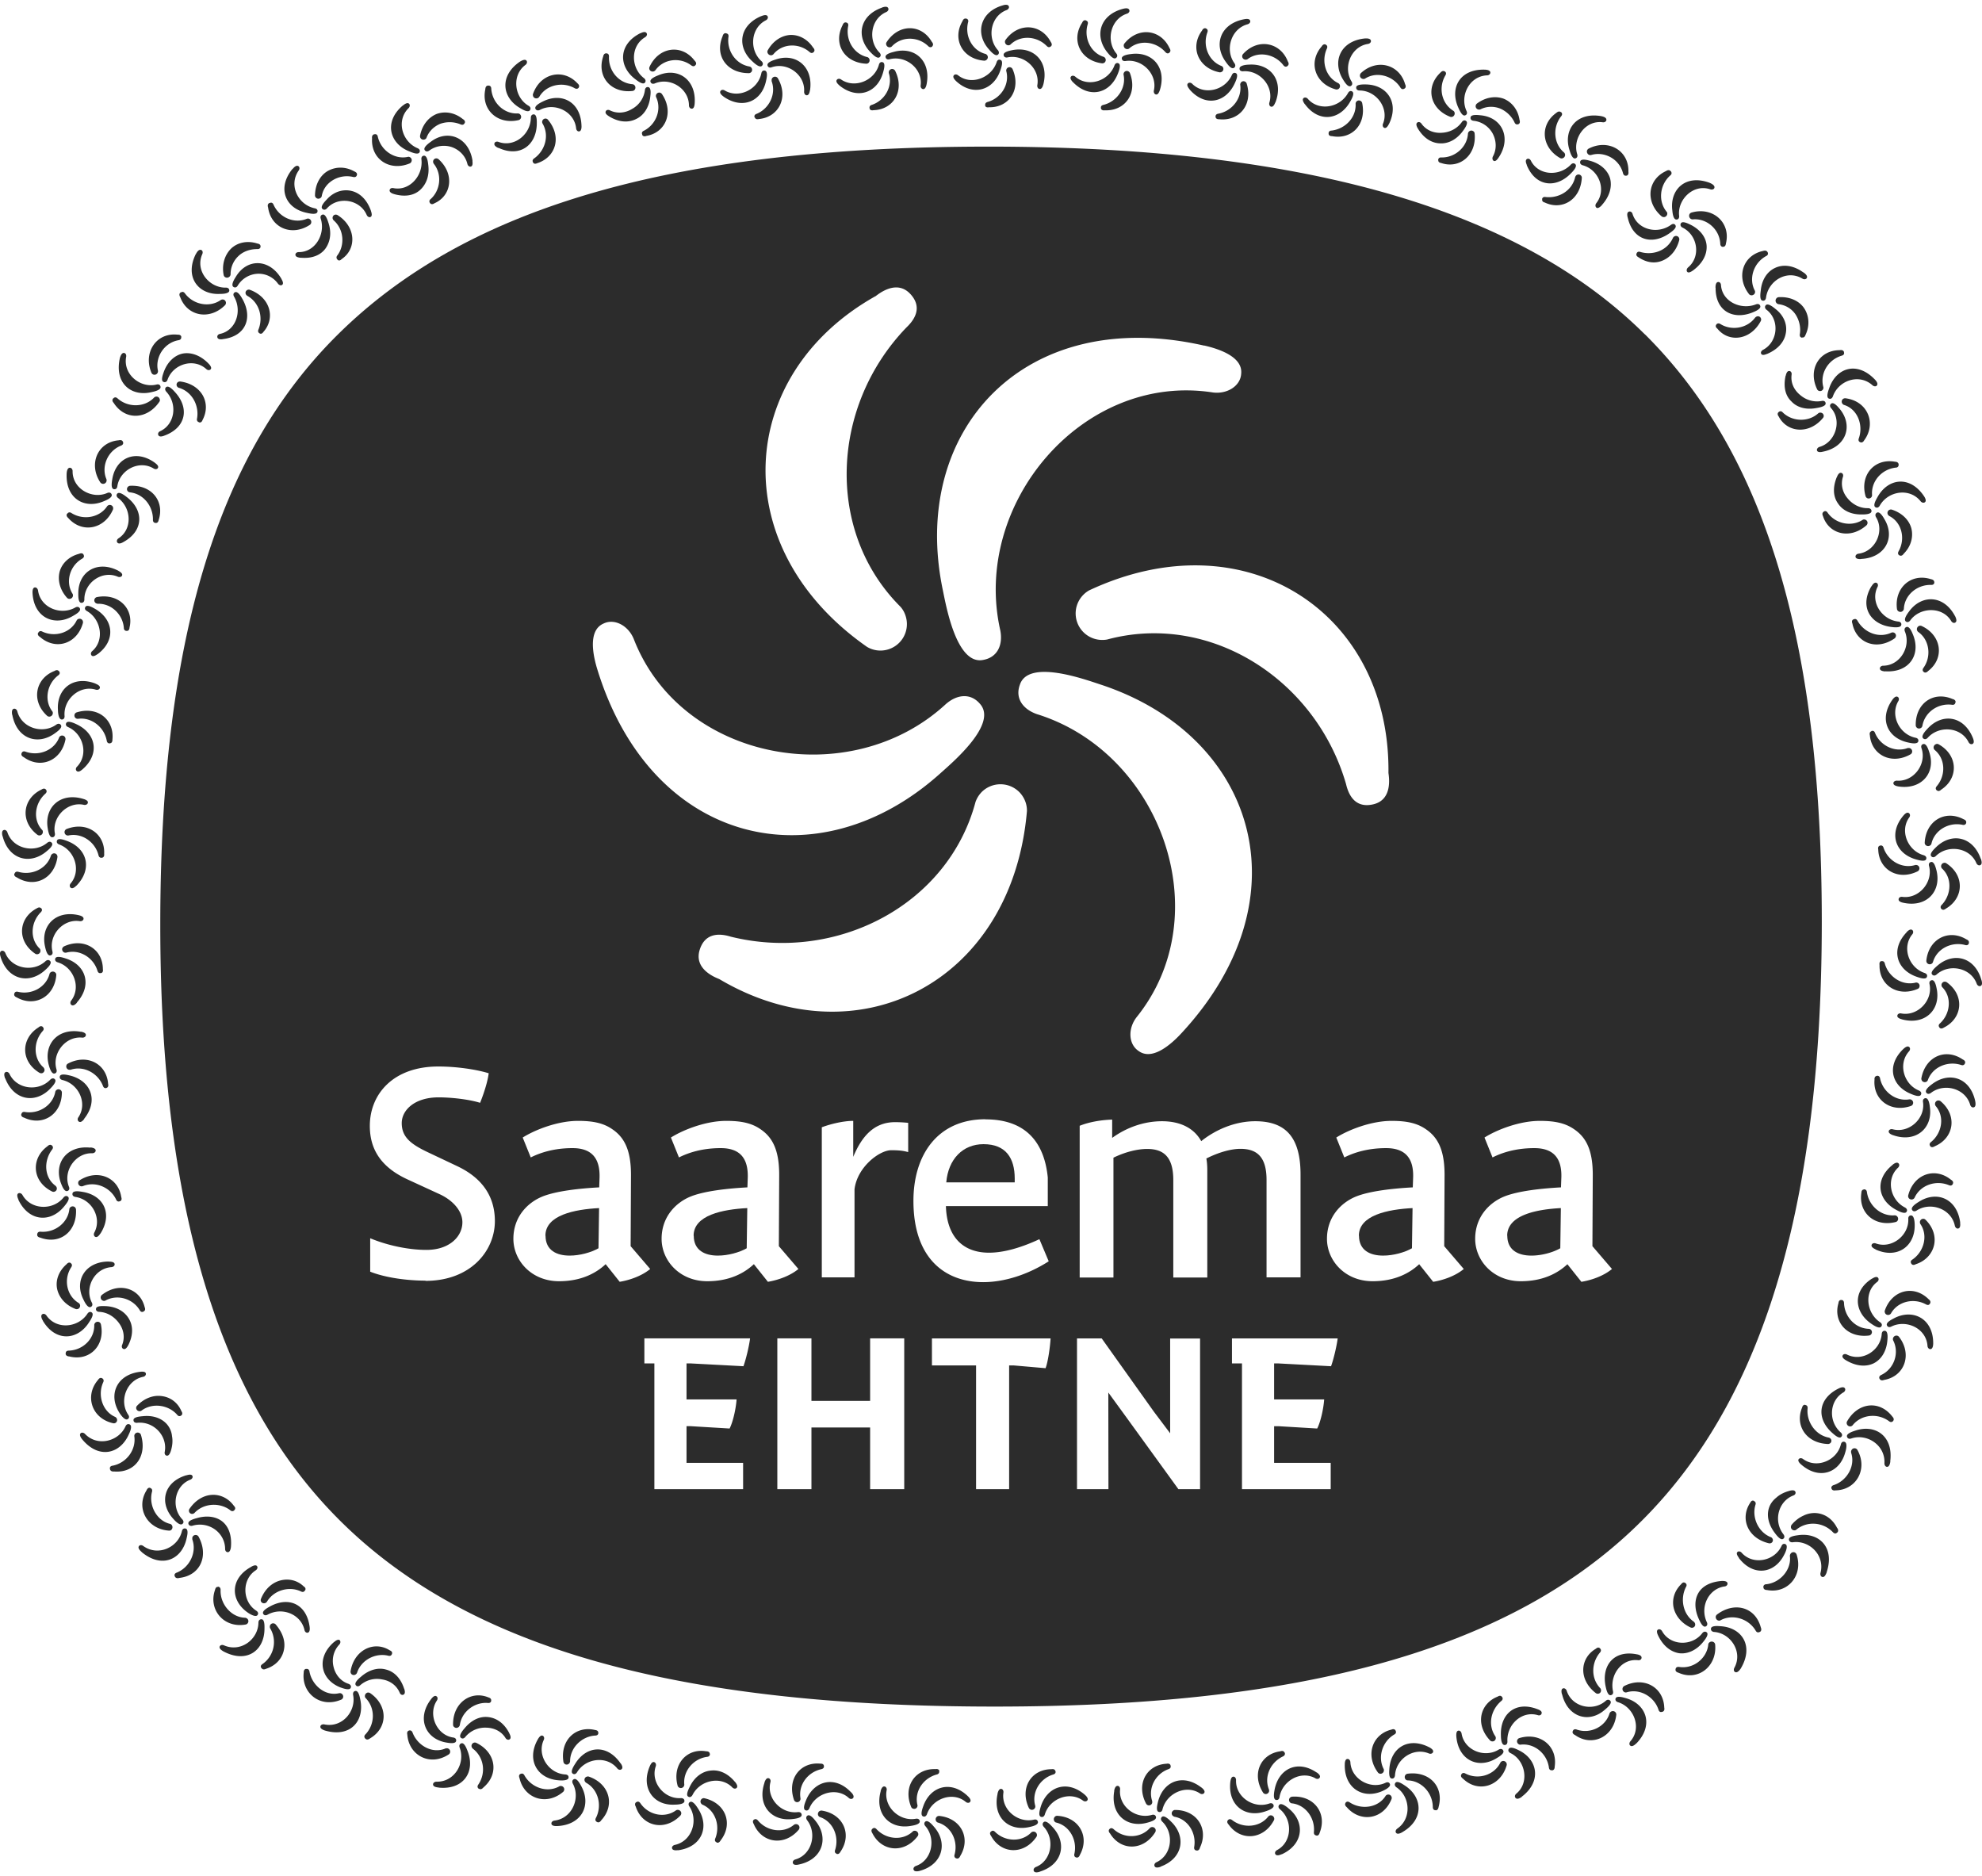
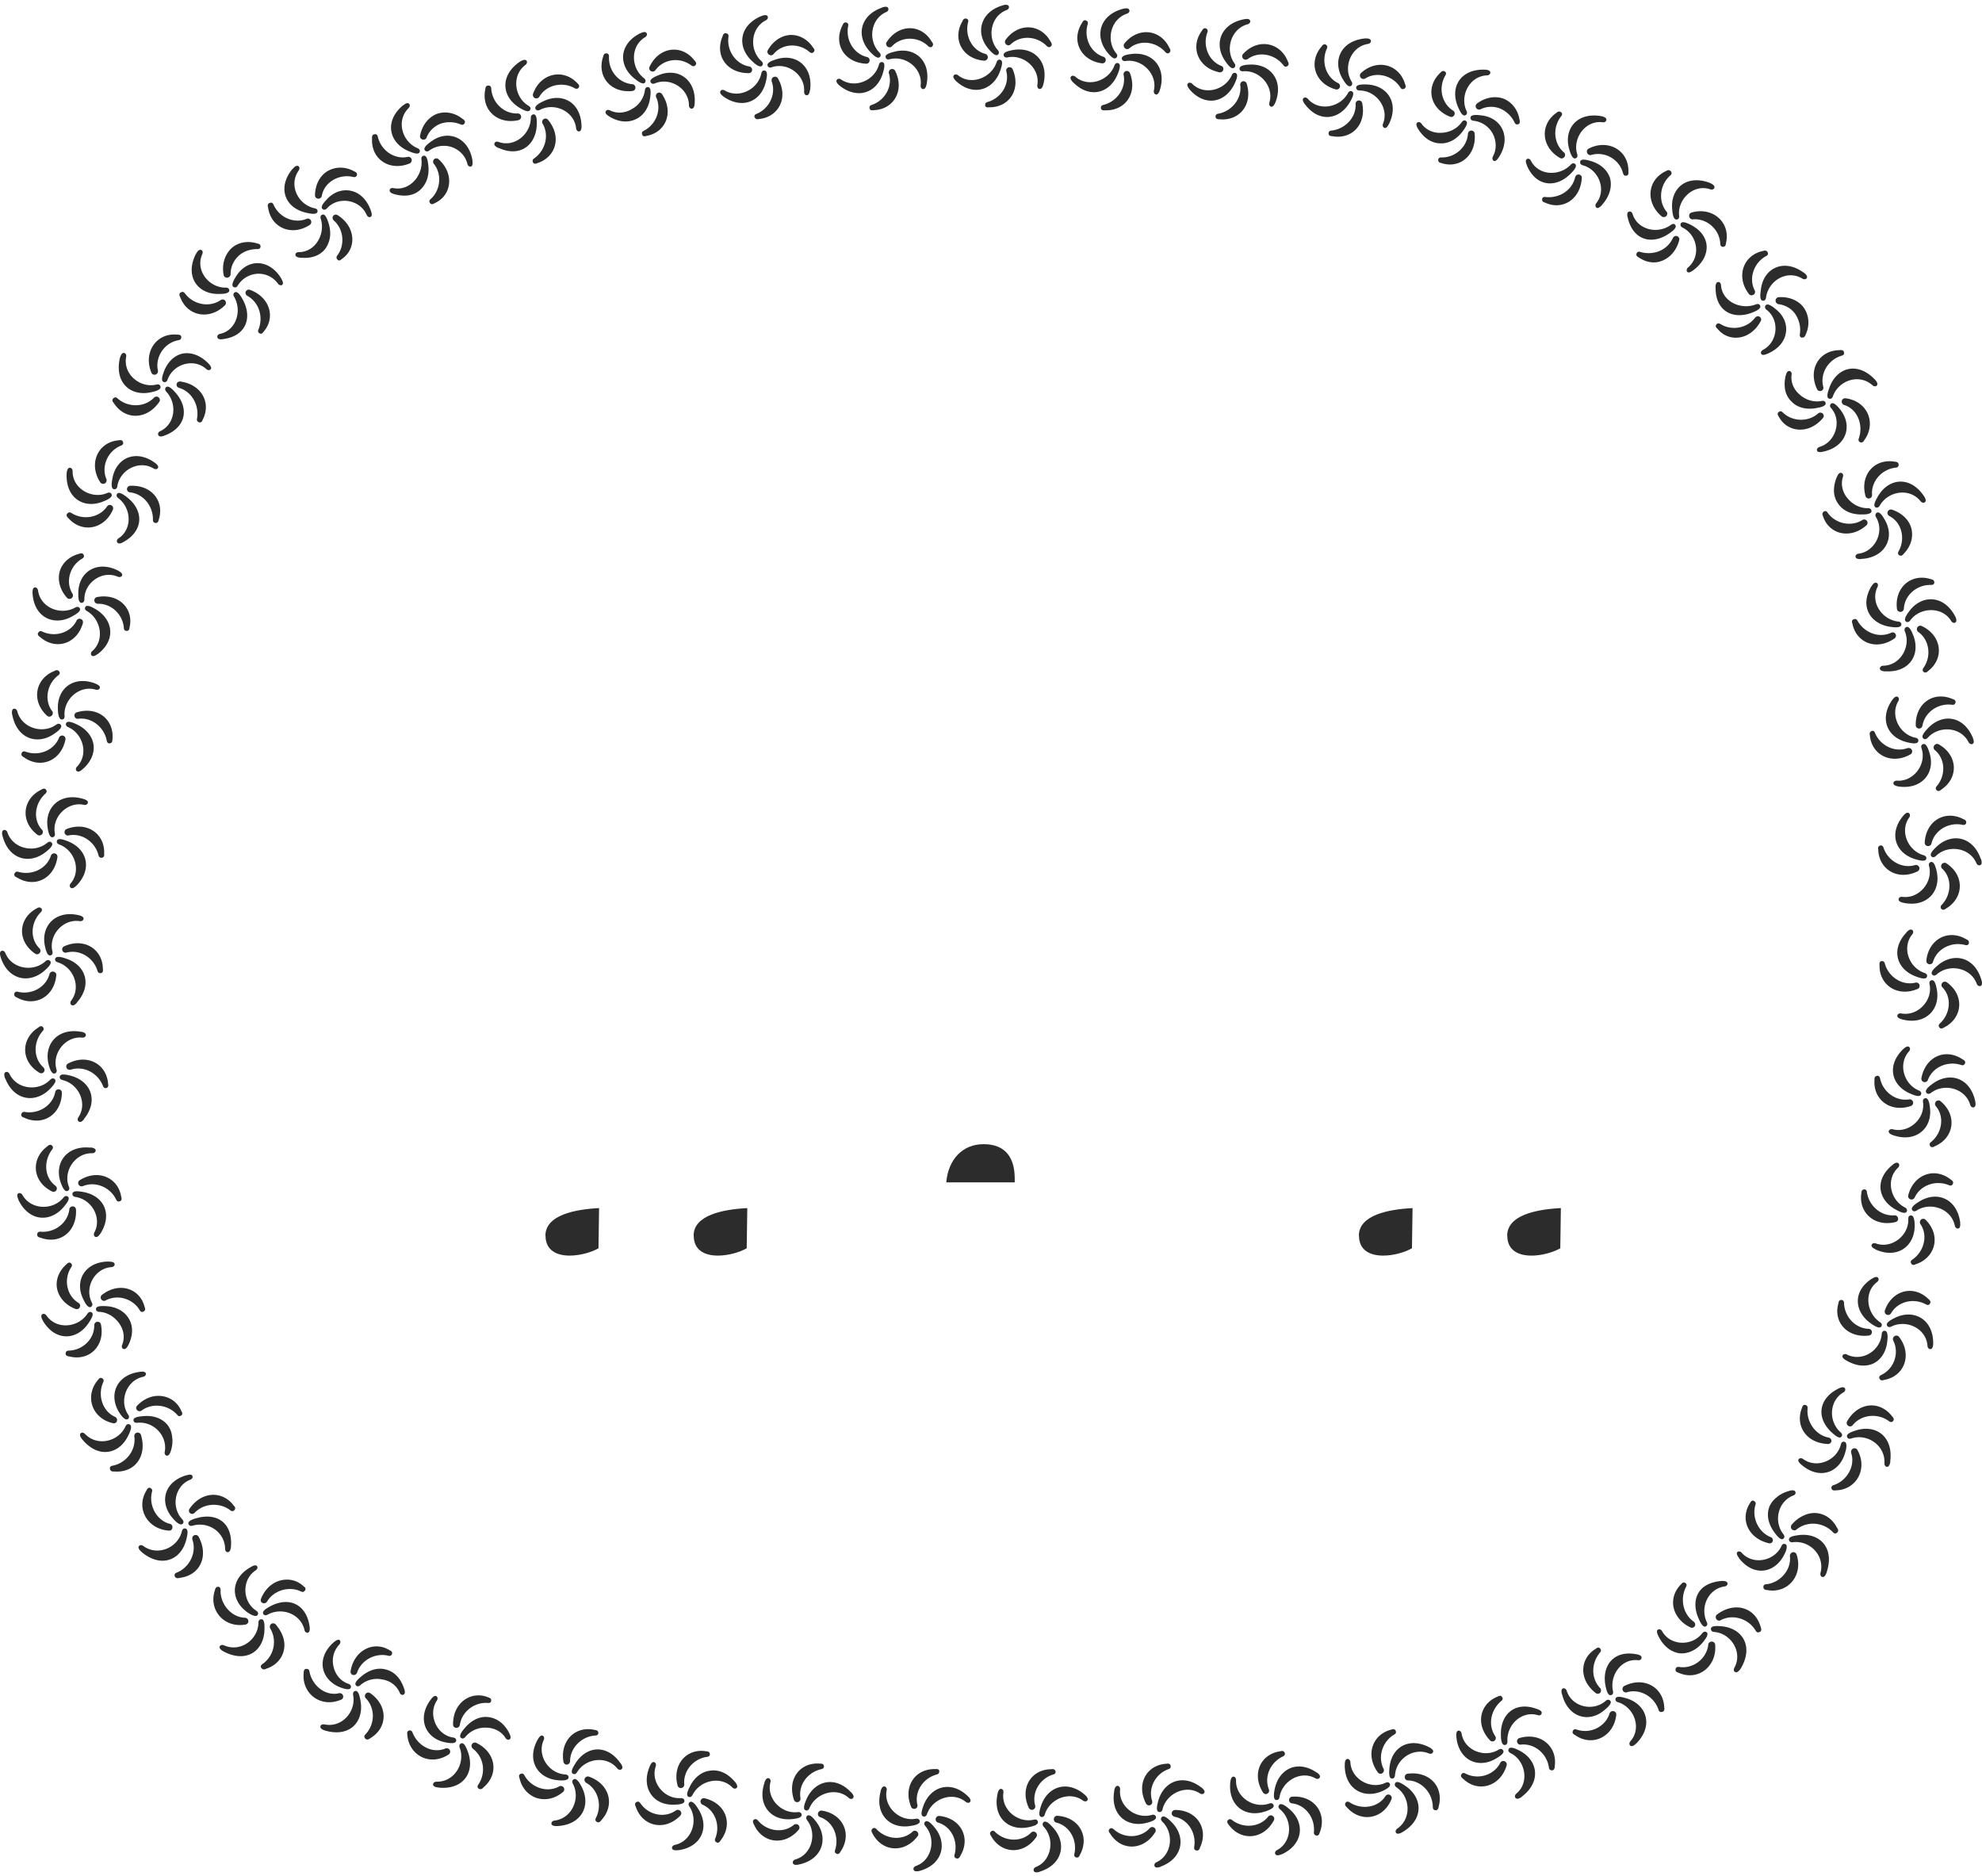
<svg xmlns="http://www.w3.org/2000/svg" width="242" height="229" fill="none" viewBox="0 0 242 229">
  <path fill="#2c2c2c" d="M123.896 144.347v-.469c0-2.474-1.066-4.194-3.809-4.194-2.545 0-4.308 1.848-4.549 4.663h8.358Zm-39.191 6.51c0 1.806 1.379 2.431 2.942 2.431 1.251 0 2.63-.384 3.526-.895l.07-4.905c-3.013.157-6.553.867-6.553 3.369h.015Zm81.226 0c0 1.806 1.379 2.431 2.943 2.431 1.251 0 2.63-.384 3.525-.895l.072-4.905c-3.014.157-6.554.867-6.554 3.369h.014Zm-99.323 0c0 1.806 1.38 2.431 2.943 2.431 1.25 0 2.63-.384 3.525-.895l.071-4.905c-3.013.157-6.553.867-6.553 3.369h.014Z" />
-   <path fill="#2c2c2c" d="M200.83 40.815c-14.699-14.599-39.888-22.872-79.834-22.915h-.256c-40.442 0-64.467 8.174-79.35 22.802C26.435 55.4 19.57 78.43 19.57 112.888c0 38.254 8.784 61.453 24.691 75.313 15.751 13.718 40.315 20.087 76.749 20.144h.47c36.747 0 61.225-6.639 76.791-20.613 15.637-14.031 24.167-37.33 24.167-75.228 0-34.046-6.81-56.99-21.594-71.689h-.014Zm-31.302 53.55c.085.611.483 3.27-1.834 3.824-1.962.47-2.943-.74-3.341-2.46-3.696-12.793-16.617-21.038-29.17-17.655a3.324 3.324 0 0 1-1.492-.071 3.236 3.236 0 0 1-2.232-3.995 3.266 3.266 0 0 1 1.521-1.933c19.077-8.927 36.775 2.687 36.548 22.29Zm-42.917-7.179c-1.677-.583-2.701-1.905-2.089-3.582 1.023-3.17 7.875-.682 9.823-.043 18.991 6.227 25.204 26.071 9.922 42.561-1.166 1.266-3.54 3.455-5.26 2.175-1.237-.838-1.308-2.743-.213-4.136 10.05-12.51 2.957-32.27-12.183-36.975Zm-1.222 11.827c-1.806 20.982-20.712 30.507-37.572 20.513-.568-.227-3.07-1.222-2.402-3.511.569-1.933 2.118-2.189 3.81-1.663 12.922 3.198 26.526-3.867 29.881-16.433.156-.455.426-.896.796-1.265a3.248 3.248 0 0 1 4.577.07c.611.64.924 1.465.91 2.29Zm21.636-56.833c1.677.384 4.762 1.336 4.52 3.469-.099 1.492-1.734 2.502-3.483 2.26-15.864-2.445-29.426 13.576-25.929 29.042.342 1.749-.312 3.284-2.061 3.61-3.255.697-4.534-6.481-4.947-8.486-4.108-19.546 9.98-34.87 31.9-29.88v-.015Zm-40.145-5.999c.484-.37 2.588-2.047 4.237-.327 1.393 1.464.838 2.914-.455 4.137-9.24 9.595-9.923 24.905-.711 34.089.327.37.554.81.682 1.322a3.227 3.227 0 0 1-2.345 3.923 3.2 3.2 0 0 1-2.431-.355C88.585 66.9 89.793 45.777 106.88 36.167v.014ZM73.687 76.127c1.337-.654 3.028.241 3.696 1.89 5.814 14.955 26.469 18.694 38.112 7.933 1.336-1.166 2.999-1.38 4.151-.029 2.232 2.46-3.355 7.165-4.876 8.53-14.884 13.333-35.183 8.799-41.822-12.68-.512-1.65-1.222-4.791.74-5.644Zm-21.735 80.217c-2.232 0-4.904-.355-6.752-1.094v-4.08c2.075.867 4.662 1.422 6.866 1.422 2.828 0 4.392-1.649 4.392-3.37 0-1.449-1.25-2.743-2.829-3.454l-3.923-1.805c-3.298-1.536-4.55-3.767-4.55-6.511 0-3.881 2.858-7.25 8.36-7.25 2.231 0 4.634.356 6.155.825-.2 1.563-1.052 3.61-1.052 3.61-1.336-.426-3.526-.668-5.06-.668-2.943 0-4.507 1.564-4.507 3.142 0 1.649 1.023 2.516 3.056 3.497l3.725 1.763c3.056 1.45 4.591 3.696 4.591 6.709 0 3.611-2.942 7.293-8.472 7.293v-.029Zm21.991-2.004c-1.137 1.066-2.942 2.076-5.686 2.076-3.37 0-5.573-2.517-5.573-5.175s1.692-4.393 3.498-5.146c1.691-.696 4.591-1.009 6.98-1.137l.042-1.18c.071-2.402-.98-3.611-3.298-3.611-2.317 0-3.995.583-5.103 1.137l-.981-2.43c1.563-.981 4.307-2.033 6.752-2.033 1.72 0 3.056.227 4.194 1.023 1.492 1.01 2.274 2.588 2.274 5.573l-.043 8.7 2.389 2.786c-.939.782-2.36 1.336-3.725 1.564l-1.72-2.161v.014Zm16.817 12.453-6.411-.341h-.526v4.392h6.113c-.086 1.194-.455 2.786-.853 3.554l-4.734-.284h-.526v4.478h6.909v3.212H79.899v-15.352h-1.222v-3.057h12.907c-.127.995-.511 2.587-.81 3.398h-.014Zm1.28-12.453c-1.138 1.066-2.943 2.076-5.687 2.076-3.369 0-5.572-2.517-5.572-5.175s1.691-4.393 3.497-5.146c1.691-.696 4.591-1.009 6.98-1.137l.042-1.18c.071-2.402-.98-3.611-3.298-3.611-2.317 0-3.994.583-5.103 1.137l-.981-2.43c1.564-.981 4.307-2.033 6.752-2.033 1.72 0 3.057.227 4.194 1.023 1.492 1.01 2.274 2.588 2.274 5.573l-.042 8.7 2.388 2.786c-.938.782-2.36 1.336-3.724 1.564l-1.72-2.161v.014Zm18.366 27.464h-4.165v-7.534h-7.165v7.534h-4.165v-18.409h4.165v7.634h7.165v-7.634h4.165v18.409Zm.483-41.153c-.583-.157-1.052-.228-2.075-.228-1.45 0-4.165 2.076-4.478 4.777v10.746h-3.995v-18.323c1.137-.427 2.673-.782 3.838-.782v4.392c1.052-2.516 2.545-4.236 5.104-4.236.867 0 1.606.085 1.606.085v3.569Zm9.439-3.995c5.487 0 7.25 3.483 7.605 7.094v3.497h-12.438c.114 3.838 2.161 5.686 5.26 5.686 1.72 0 3.809-.555 6.155-1.649l1.137 2.701c-2.516 1.606-5.373 2.544-8.003 2.544-4.62 0-8.515-2.857-8.515-9.922 0-5.601 2.942-9.965 8.785-9.965l.014.014Zm7.335 30.378-3.923-.341h-.526v15.111h-4.037v-15.111h-5.388v-3.298h14.486c-.072 1.18-.327 2.9-.612 3.639Zm18.878 14.77h-2.658l-6.425-8.87-2.133-2.929v1.01l.015 10.789h-3.839v-18.409h3.014l6.369 8.942 1.99 2.644V163.41h3.653v18.409l.014-.015Zm.882-25.843h-4.165v-11.885c0-2.743-1.095-3.809-3.185-3.809-1.179 0-2.658.355-4.122 1.066v14.628h-4.123v-18.523c1.095-.441 2.545-.711 3.967-.754v2.232c1.691-1.222 3.809-2.033 6.084-2.033 2.274 0 3.923.868 4.79 2.431 1.763-1.407 4.123-2.431 6.596-2.431 3.725 0 5.53 1.962 5.53 6.511v12.552h-4.151v-11.884c0-2.743-1.094-3.809-3.184-3.809-1.18 0-2.701.44-4.165 1.179.085.47.114.939.114 1.45v13.064l.014.015Zm15.082 10.832-6.411-.341h-.526v4.392h6.113c-.085 1.194-.455 2.786-.853 3.554l-4.734-.284h-.526v4.478h6.909v3.212h-10.832v-15.352h-1.223v-3.057h12.908c-.128.995-.512 2.587-.81 3.398h-.015Zm12.496-10.292-1.72-2.161c-1.138 1.066-2.943 2.076-5.687 2.076-3.369 0-5.572-2.517-5.572-5.175s1.692-4.393 3.497-5.146c1.692-.696 4.592-1.009 6.98-1.137l.042-1.18c.086-2.402-.98-3.611-3.298-3.611-2.317 0-4.008.583-5.103 1.137l-.981-2.43c1.564-.981 4.308-2.033 6.753-2.033 1.72 0 3.056.227 4.193 1.023 1.493 1.01 2.275 2.588 2.275 5.573l-.043 8.7 2.388 2.786c-.938.782-2.345 1.336-3.724 1.564v.014Zm18.096 0-1.72-2.161c-1.137 1.066-2.943 2.076-5.686 2.076-3.369 0-5.573-2.517-5.573-5.175s1.692-4.393 3.497-5.146c1.692-.696 4.592-1.009 6.98-1.137l.043-1.18c.085-2.402-.981-3.611-3.298-3.611s-4.009.583-5.104 1.137l-.98-2.43c1.563-.981 4.307-2.033 6.752-2.033 1.72 0 3.056.227 4.193 1.023 1.493 1.01 2.275 2.588 2.275 5.573l-.043 8.7 2.388 2.786c-.938.782-2.345 1.336-3.724 1.564v.014Z" />
  <path fill="#2c2c2c" d="M184.041 150.857c0 1.806 1.379 2.431 2.943 2.431 1.251 0 2.63-.384 3.525-.895l.071-4.905c-3.013.157-6.553.867-6.553 3.369h.014Zm24.75-128.522c-2.957-1.123-4.919.782-4.606 3.327.028.27.1 1.18.526 1.137.227 0 .327-.199.313-.426-.256-1.976 1.72-3.98 3.809-3.256.228.071.47-.014.498-.213.057-.27-.341-.483-.554-.569h.014Zm-10.051 4.208c.611 2.772 2.943 3.426 5.061 1.962.213-.156.995-.654.767-1.01-.113-.198-.327-.198-.526-.056-1.677 1.222-4.136.597-4.719-1.35-.071-.214-.284-.328-.455-.242-.256.099-.185.497-.128.71v-.014Zm7.962 6.483c1.165-.853 1.72-1.92 1.677-2.972-.043-1.051-.753-1.99-1.905-2.587-.242-.113-1.066-.568-1.251-.184-.099.198 0 .397.199.497 1.848.896 2.303 3.525.682 4.876-.17.156-.213.398-.099.526.171.199.512-.029.697-.156Zm3.695-2.901c.312 0 .327-.355.341-.426.611-2.53-1.621-4.52-4.236-3.739a.419.419 0 0 0-.228.213c-.085.214 0 .47.213.57a.439.439 0 0 0 .185.042c1.663-.17 3.27 1.165 3.369 2.942 0 .228.1.413.356.413v-.015Zm-6.411-9.225c-.214-.256-.498-.057-.569-.014-2.303 1.066-2.545 3.838-.512 5.544a.468.468 0 0 0 .313.07.433.433 0 0 0 .355-.468c0-.072-.042-.128-.071-.171-1.066-1.265-.867-3.27.413-4.421.184-.142.255-.327.085-.54h-.014Zm-4.164 10.05c-.114.284.17.412.227.455.952.64 1.947.81 2.9.426.938-.37 1.763-1.236 2.09-2.544.014-.1 0-.213-.072-.313a.394.394 0 0 0-.568-.085.398.398 0 0 0-.128.142c-.697 1.564-2.431 2.175-3.966 1.734-.199-.07-.384-.057-.483.185Zm-4.323-16.774c-3.056-.526-4.648 1.706-3.867 4.136.072.256.327 1.138.725 1.024.214-.057.285-.256.228-.483-.626-1.905.952-4.222 3.113-3.924.242.028.441-.114.441-.313 0-.284-.412-.398-.654-.44h.014Zm-9.083 5.984c1.094 2.659 3.582 2.858 5.373 1.024.185-.185.853-.839.555-1.137-.157-.171-.37-.128-.526.028-1.408 1.507-3.995 1.365-4.905-.47-.099-.198-.327-.298-.483-.184-.242.157-.085.526 0 .74h-.014Zm9.155 4.89c.966-1.066 1.279-2.231 1.023-3.255-.284-.98-1.137-1.79-2.388-2.146-.256-.071-1.152-.356-1.265.07-.057.228.071.385.298.456 1.976.526 2.957 3 1.663 4.634-.142.185-.128.426.015.54.199.157.497-.128.654-.284v-.014Zm3.013-3.596c.299-.071.256-.412.242-.498.071-2.601-2.488-4.05-4.876-2.8a.437.437 0 0 0-.185.256c-.043.227.1.455.313.512a.47.47 0 0 0 .199 0c1.592-.484 3.426.469 3.881 2.189.057.227.185.384.426.327v.014Zm-8.003-7.762c-.242-.199-.498.043-.555.086-2.061 1.464-1.834 4.236.484 5.53.099.042.213.056.312 0a.424.424 0 0 0 .256-.526.59.59 0 0 0-.099-.157c-1.28-1.052-1.436-3.042-.384-4.407.156-.17.199-.37 0-.54l-.014.014Zm-2.275 10.634c-.071.298.241.383.313.398 2.075.995 4.364-.299 4.52-3.028a.38.38 0 0 0-.128-.285.408.408 0 0 0-.583.029c-.042.043-.071.114-.099.17-.37 1.664-1.976 2.616-3.597 2.445-.213-.042-.398.015-.455.27h.029ZM181.27 8.504c-3.042-.086-4.293 2.26-3.213 4.634.114.242.469 1.123.853.938.213-.085.256-.298.157-.512-.868-1.862.341-4.278 2.502-4.364.241 0 .426-.185.398-.37-.029-.27-.47-.326-.697-.326Zm-8.146 7.193c.739 1.222 1.734 1.791 2.744 1.805.995.043 2.004-.483 2.758-1.52.156-.214.724-.967.383-1.21-.184-.141-.383-.07-.511.115-.583.838-1.521 1.279-2.46 1.322-.952.07-1.89-.285-2.487-1.123-.128-.185-.37-.242-.512-.114-.213.17-.029.54.085.725Zm9.866 3.525c1.592-2.388.412-4.904-2.204-5.146-.27-.028-1.194-.156-1.237.27-.028.228.128.37.356.398 1.009.1 1.876.697 2.345 1.55.455.853.526 1.905.029 2.814-.1.2-.057.441.099.526.228.128.484-.213.597-.398l.015-.014Zm2.387-4.052c.285-.113.185-.454.157-.525-.185-1.251-.939-2.175-1.919-2.587-.996-.37-2.218-.214-3.298.597a.424.424 0 0 0-.143.284.416.416 0 0 0 .398.44c.072 0 .128 0 .185-.028.754-.384 1.607-.398 2.374-.114.754.313 1.408.91 1.777 1.678.085.213.242.341.483.242l-.014.014Zm-8.983-6.453c-.27-.156-.484.114-.54.17-1.848 1.763-1.266 4.421 1.222 5.374.1.028.213.028.313-.028a.434.434 0 0 0 .185-.57.314.314 0 0 0-.128-.141c-1.422-.882-1.848-2.787-.981-4.293.128-.2.142-.398-.085-.526l.014.014Zm-.782 10.818c-.028.313.299.355.37.37 2.232.753 4.35-.967 4.065-3.64a.35.35 0 0 0-.17-.256.413.413 0 0 0-.569.114.412.412 0 0 0-.071.185c-.099 1.677-1.606 2.943-3.227 2.914-.213-.014-.398.057-.412.327l.014-.014Zm-8.956-14.841c-2.999.299-4.023 2.8-2.687 4.99.143.227.597 1.038.967.81.199-.114.213-.327.1-.526-1.081-1.706-.114-4.293 2.004-4.606.227-.042.398-.227.341-.412-.057-.27-.497-.27-.725-.256Zm-7.334 8.017c1.706 2.318 4.264 1.948 5.53-.298.128-.228.611-1.024.241-1.251-.199-.114-.384-.014-.497.185-.981 1.805-3.583 2.274-4.919.71-.156-.17-.384-.199-.526-.07-.199.184.029.54.157.724h.014Zm10.262 2.445c1.294-2.615-.213-4.804-2.8-4.847-.27 0-1.209-.043-1.194.384 0 .227.17.355.398.355 2.047 0 3.653 2.147 2.871 4.066-.085.213 0 .44.171.497.256.086.455-.27.554-.469v.014Zm1.891-4.336c.27-.141.128-.468.086-.54-.683-2.416-3.426-3.184-5.402-1.35a.432.432 0 0 0-.114.299c0 .227.199.412.441.412a.388.388 0 0 0 .184-.043c1.408-.91 3.369-.37 4.293 1.052.114.2.285.313.512.17Zm-9.595-5.373c-.285-.142-.469.157-.512.228-1.663 1.919-.825 4.549 1.748 5.245a.5.5 0 0 0 .313-.056.427.427 0 0 0 .114-.583.405.405 0 0 0-.142-.128c-1.507-.711-2.104-2.602-1.408-4.18.1-.199.114-.398-.128-.526h.015Zm.341 10.861c0 .313.341.313.426.313 2.36.455 4.237-1.393 3.668-4.066a.41.41 0 0 0-.199-.242.403.403 0 0 0-.597.356c.085 1.691-1.265 3.056-2.914 3.27-.228 0-.398.113-.384.37Zm-10.306-13.96c-2.928.555-3.767 3.1-2.26 5.189.157.213.668.995 1.024.74.184-.129.184-.342.057-.541-1.209-1.635-.441-4.236 1.606-4.776.227-.072.369-.27.298-.441-.085-.27-.511-.213-.725-.17Zm-6.682 8.558c1.891 2.19 4.421 1.65 5.516-.71.114-.242.526-1.095.142-1.266-.199-.1-.384 0-.483.228-.825 1.876-3.398 2.53-4.848 1.066-.156-.157-.412-.17-.526-.029-.184.2.071.54.214.711h-.015Zm10.492 1.606c1.052-2.715-.64-4.79-3.213-4.62-.256 0-1.208.072-1.166.498 0 .227.199.327.427.313 2.033-.17 3.824 1.848 3.213 3.838-.057.213.028.44.213.483.256.071.44-.313.511-.511h.015Zm1.478-4.463c.256-.185.086-.483.043-.54-.896-2.346-3.668-2.914-5.487-.896a.409.409 0 0 0-.086.313.418.418 0 0 0 .47.355.397.397 0 0 0 .184-.057c1.322-1.009 3.298-.64 4.35.711.128.185.313.284.526.128V8.05Zm-9.95-4.578c-.285-.113-.455.185-.484.256-1.507 2.033-.483 4.592 2.147 5.104a.457.457 0 0 0 .298-.086.41.41 0 0 0 .071-.583.294.294 0 0 0-.156-.113c-1.55-.597-2.303-2.445-1.72-4.066.085-.213.071-.412-.171-.512h.015Zm1.165 10.804c.043.299.37.284.455.284 2.416.256 4.151-1.762 3.34-4.378a.414.414 0 0 0-.213-.227.392.392 0 0 0-.54.227.282.282 0 0 0-.028.185c.227 1.649-1.01 3.198-2.659 3.511-.213.029-.384.142-.355.398ZM137.144 1.069c-2.871.74-3.554 3.326-1.933 5.33.17.2.739.953 1.066.669.185-.142.171-.355.028-.54-1.307-1.564-.71-4.208 1.308-4.862.214-.071.356-.284.27-.455-.099-.27-.511-.199-.739-.142Zm-6.126 8.97c2.019 2.061 4.535 1.365 5.473-1.052.099-.242.455-1.123.057-1.265-.213-.086-.384.042-.469.256-.711 1.933-3.241 2.743-4.791 1.379-.171-.143-.412-.157-.526 0-.171.213.1.526.256.696v-.014Zm10.605.938c.853-2.772-.967-4.733-3.526-4.378-.256.028-1.194.142-1.123.569.029.227.228.312.441.284 2.019-.313 3.938 1.592 3.469 3.61-.043.228.071.441.255.47.271.056.413-.341.484-.555Zm1.166-4.563c.241-.199.042-.483 0-.554-1.066-2.289-3.838-2.644-5.516-.526a.395.395 0 0 0-.057.312.418.418 0 0 0 .484.342c.071 0 .127-.043.17-.071 1.251-1.095 3.241-.868 4.393.412.142.17.327.27.526.1v-.015ZM132.596 2.49c-.299-.1-.441.214-.469.285-1.379 2.118-.228 4.62 2.445 4.96a.471.471 0 0 0 .298-.099.422.422 0 0 0 .043-.582.404.404 0 0 0-.156-.114c-1.592-.498-2.431-2.289-1.962-3.938.071-.213.057-.412-.199-.497V2.49Zm1.82 10.72c.057.298.398.27.469.255 2.445.114 4.052-2.019 3.071-4.563a.419.419 0 0 0-.228-.213.397.397 0 0 0-.526.255.281.281 0 0 0-.014.185c.341 1.635-.81 3.256-2.431 3.668-.213.042-.383.156-.327.412h-.014ZM122.431.657c-2.814.81-3.383 3.497-1.677 5.373.17.2.782.924 1.094.64.171-.142.143-.355 0-.54-1.379-1.521-.895-4.18 1.067-4.905.213-.085.341-.298.255-.469-.113-.256-.526-.17-.739-.1Zm-5.699 9.24c2.104 1.947 4.606 1.094 5.416-1.322.085-.256.412-1.137 0-1.265-.213-.086-.384.042-.455.27-.625 1.919-3.113 2.9-4.719 1.606-.185-.142-.427-.128-.526.028-.157.228.128.526.284.683Zm10.662.398c.71-2.815-1.223-4.663-3.753-4.18-.256.057-1.18.2-1.095.626.043.227.242.313.455.27 1.99-.426 4.023 1.35 3.653 3.398-.028.227.086.44.285.454.27.029.398-.355.455-.582v.014Zm.924-4.635c.227-.213.014-.483-.028-.554-1.18-2.217-3.952-2.416-5.53-.213a.393.393 0 0 0-.043.313c.057.227.284.37.498.312a.32.32 0 0 0 .17-.085c1.194-1.166 3.184-1.052 4.393.156.156.171.341.242.526.072h.014Zm-10.35-3.383c-.298-.085-.426.242-.455.313-1.279 2.19 0 4.62 2.673 4.819a.433.433 0 0 0 .298-.128.411.411 0 0 0 0-.597.362.362 0 0 0-.156-.1c-1.607-.412-2.545-2.16-2.132-3.838.071-.213.028-.412-.228-.483v.014Zm2.303 10.591c.071.298.398.241.483.227 2.473.057 3.966-2.203 2.871-4.677a.414.414 0 0 0-.241-.199.402.402 0 0 0-.512.285c-.014.07-.028.128 0 .199.412 1.634-.654 3.27-2.26 3.738-.214.057-.37.185-.313.441l-.028-.014ZM107.705.927c-2.786.967-3.213 3.61-1.408 5.459.185.184.825.881 1.123.582.171-.156.128-.37-.028-.54-1.45-1.45-1.109-4.122.825-4.96.213-.1.326-.314.227-.484-.128-.256-.526-.142-.739-.071v.014Zm-5.231 9.496c2.203 1.791 4.648.924 5.345-1.564.071-.256.355-1.151-.057-1.265-.213-.071-.384.071-.441.284-.526 1.976-2.971 2.971-4.634 1.82-.185-.128-.426-.1-.526.07-.142.228.156.513.327.655h-.014Zm10.661-.128c.569-2.857-1.436-4.634-3.938-3.98-.255.07-1.179.27-1.066.682.057.227.256.298.469.242 1.976-.526 4.08 1.137 3.81 3.198-.028.227.114.426.299.44.27.03.383-.369.426-.582Zm.696-4.649c.213-.213 0-.483-.057-.54-1.279-2.217-4.066-2.232-5.53.057a.345.345 0 0 0-.028.313.418.418 0 0 0 .511.284.34.34 0 0 0 .171-.1c1.137-1.222 3.142-1.25 4.407-.056.156.17.355.227.54.057l-.014-.015Zm-10.519-2.899c-.298-.072-.412.27-.441.34-1.165 2.29.228 4.578 2.915 4.692a.379.379 0 0 0 .284-.128.421.421 0 0 0-.014-.583.344.344 0 0 0-.171-.1c-1.635-.383-2.644-2.047-2.331-3.752.057-.228 0-.427-.242-.47Zm2.857 10.49c.086.299.413.228.498.214 2.445-.071 3.838-2.417 2.615-4.834a.43.43 0 0 0-.255-.184.41.41 0 0 0-.498.312.477.477 0 0 0 0 .2c.498 1.606-.483 3.312-2.061 3.852-.213.057-.356.199-.284.44h-.015ZM92.95 1.965c-2.744 1.151-3 3.81-1.067 5.544.2.184.882.838 1.166.511.156-.17.114-.37-.057-.54-1.535-1.35-1.365-4.051.526-5.004.213-.113.299-.34.2-.497-.143-.242-.541-.1-.754-.014h-.014Zm-4.635 9.808c2.303 1.635 4.677.64 5.217-1.89.057-.256.284-1.166-.142-1.266-.228-.056-.384.1-.427.313-.398 2.019-2.772 3.142-4.492 2.104-.199-.114-.426-.071-.512.1-.128.241.185.511.37.64h-.014Zm10.591-.753c.412-2.857-1.692-4.592-4.165-3.767-.256.085-1.152.341-1.024.753.071.228.27.285.484.213 1.933-.682 4.136.91 3.98 2.986 0 .227.128.426.327.426.27 0 .355-.398.384-.611h.014Zm.454-4.677c.214-.227-.028-.483-.084-.54-.697-1.052-1.749-1.578-2.8-1.535-1.039.07-2.076.696-2.744 1.89-.043.1-.057.213 0 .313a.434.434 0 0 0 .54.256c.057-.029.113-.057.156-.1 1.066-1.322 3.07-1.421 4.393-.298.17.156.355.213.54.014ZM88.642 4.054c-.312-.042-.398.299-.412.37-1.01 2.36.526 4.535 3.227 4.506.1 0 .2-.057.284-.142a.423.423 0 0 0-.056-.583.48.48 0 0 0-.171-.085c-1.649-.27-2.786-1.89-2.573-3.596.043-.228-.014-.413-.284-.455l-.015-.015Zm3.525 10.292c.1.285.426.2.498.185 2.416-.227 3.667-2.644 2.302-4.99a.393.393 0 0 0-.27-.17.418.418 0 0 0-.483.341v.2c.583 1.563-.284 3.34-1.82 3.98-.213.07-.34.213-.256.454h.029ZM78.18 4.054c-2.673 1.35-2.702 4.023-.626 5.601.213.157.938.768 1.194.427.142-.171.07-.384-.1-.526-1.649-1.237-1.706-3.938.128-5.018.2-.128.284-.356.157-.512-.157-.228-.555-.057-.754.042v-.014Zm-3.796 10.164c1.222.74 2.374.768 3.284.313.91-.426 1.563-1.379 1.72-2.644.028-.256.184-1.194-.242-1.251-.228-.043-.37.128-.398.341a3.064 3.064 0 0 1-1.564 2.317c-.81.498-1.82.626-2.73.17-.198-.099-.44-.042-.497.143-.113.256.228.483.413.597l.014.014Zm10.434-1.592c.213-2.886-2.019-4.45-4.421-3.44-.242.1-1.123.426-.967.825.086.213.285.255.498.184 1.876-.81 4.18.583 4.193 2.673 0 .227.157.412.356.398.27 0 .327-.412.341-.64Zm.114-4.691c.185-.242-.071-.483-.128-.54-1.55-2.047-4.364-1.706-5.502.782a.398.398 0 0 0 0 .312c.1.214.342.299.555.214a.632.632 0 0 0 .156-.114c.967-1.379 2.957-1.663 4.364-.626.185.143.384.185.54-.014l.015-.014ZM74.028 6.514c-.313-.015-.37.327-.384.398-.81 2.416.938 4.506 3.597 4.193a.405.405 0 0 0 .27-.17.428.428 0 0 0-.1-.583.418.418 0 0 0-.185-.071c-1.663-.128-2.928-1.607-2.871-3.34.014-.228-.057-.413-.313-.427h-.014Zm4.378 9.936c.128.284.441.17.512.142 2.374-.398 3.412-2.914 1.89-5.132a.442.442 0 0 0-.27-.156.414.414 0 0 0-.454.37c0 .07 0 .128.028.184.711 1.521-.014 3.341-1.478 4.095-.2.085-.327.241-.213.483l-.015.014ZM63.508 7.509c-2.544 1.705-2.245 4.378-.028 5.672.228.128 1.01.64 1.237.256.128-.2.028-.398-.157-.512-1.762-.995-2.132-3.725-.398-5.004.185-.142.242-.384.114-.526-.185-.213-.568 0-.767.114ZM60.85 18.042c2.602 1.223 4.62-.284 4.691-2.871 0-.256.057-1.194-.37-1.209-.227 0-.355.17-.355.398-.014 2.062-2.047 3.682-3.966 2.957-.213-.07-.44 0-.483.2-.071.27.284.454.483.554v-.029ZM71 15.37c-.07-2.914-2.416-4.151-4.733-2.971-.242.114-1.08.526-.882.895.1.2.313.228.526.128 1.806-.966 4.236.185 4.435 2.26.029.228.2.399.384.356.256-.043.285-.455.27-.682v.014Zm-.34-4.691c.17-.256-.114-.47-.171-.526-1.735-1.848-4.535-1.223-5.416 1.336-.029.1 0 .213.042.313.114.199.37.27.583.156.057-.028.1-.085.142-.128.825-1.45 2.8-1.905 4.293-1.08.185.113.398.142.54-.071h-.014Zm-11.06-.228c-.313 0-.342.356-.342.44-.54 2.474 1.479 4.38 4.08 3.768.1-.028.185-.1.242-.199.113-.199.028-.455-.17-.569a.438.438 0 0 0-.186-.042c-1.663.085-3.113-1.28-3.24-3 0-.227-.1-.412-.37-.398h-.015Zm5.488 9.382c.156.27.44.114.512.086 2.246-.711 3.056-3.213 1.293-5.317a.409.409 0 0 0-.284-.128.413.413 0 0 0-.37.597c.867 1.45.327 3.298-.995 4.25-.184.114-.284.285-.156.512ZM49.18 12.882c-2.359 1.99-1.605 4.649.768 5.587.256.1 1.11.497 1.28.113.1-.213-.014-.383-.228-.483-1.904-.782-2.672-3.369-1.108-4.904.17-.17.184-.427.042-.54-.213-.185-.568.085-.739.227h-.014ZM48.128 23.7c1.38.384 2.474.142 3.199-.54.725-.683 1.123-1.706.967-3-.029-.256-.114-1.194-.54-1.151-.228.014-.328.213-.3.44.242 1.976-1.45 3.924-3.44 3.512-.227-.043-.426.07-.44.27-.028.27.355.412.569.469h-.015Zm9.567-4.066c-.427-2.829-2.985-3.923-5.09-2.331-.212.156-.994.697-.738 1.038.128.184.34.184.526.057.81-.612 1.862-.74 2.771-.441.91.327 1.664 1.052 1.905 2.061.057.228.256.37.427.313.256-.071.213-.483.185-.697h.014Zm-.953-4.605c.128-.285-.17-.455-.241-.498-.981-.796-2.161-.98-3.17-.625-.995.398-1.791 1.336-2.047 2.686 0 .1.014.213.085.299a.427.427 0 0 0 .597.07.295.295 0 0 0 .114-.155c.298-.797.924-1.38 1.677-1.692a3.455 3.455 0 0 1 2.445.057c.214.1.413.1.526-.142h.014Zm-11.044 1.364c-.313.071-.285.412-.27.498-.157 2.544 2.16 4.08 4.605 3.056.1-.043.17-.128.213-.242a.416.416 0 0 0-.255-.54.283.283 0 0 0-.185-.014c-1.606.355-3.27-.753-3.668-2.43-.042-.228-.156-.385-.426-.328h-.014Zm6.822 8.416c.185.227.455.057.512.014 2.118-.924 2.502-3.61.497-5.402a.436.436 0 0 0-.298-.085.397.397 0 0 0-.342.469c0 .071.043.128.072.185 1.052 1.308.81 3.24-.37 4.307-.17.128-.227.327-.071.512ZM35.704 20.63c-.981 1.208-1.18 2.43-.796 3.425.383.981 1.307 1.678 2.573 1.934.27.057 1.18.284 1.279-.128.057-.228-.085-.384-.313-.427-2.033-.412-3.255-2.8-1.976-4.62.143-.199.114-.455-.056-.54-.242-.142-.555.185-.697.37l-.014-.014Zm1.009 10.832c1.421.128 2.445-.327 3.028-1.123.568-.81.767-1.877.37-3.113-.086-.256-.342-1.152-.74-1.024-.213.057-.284.27-.213.483.611 1.891-.668 4.123-2.701 4.094-.227 0-.412.157-.384.342.014.27.427.327.654.355l-.014-.014Zm8.587-5.701c-.47-1.364-1.351-2.203-2.36-2.445-1.01-.256-2.176.057-3.043 1.038-.185.199-.853.867-.526 1.151.17.157.37.114.526-.042 1.365-1.564 4.066-1.123 4.876.781.1.214.313.327.47.242.24-.114.127-.512.056-.71v-.015Zm-1.72-4.378c.084-.299-.242-.427-.313-.455-1.11-.625-2.303-.583-3.242-.057-.938.54-1.55 1.65-1.563 3 0 .1.056.213.142.284.17.156.44.128.597-.043a.482.482 0 0 0 .085-.17c.285-1.706 2.104-2.73 3.796-2.346.227.057.426.029.497-.227v.014ZM32.904 24.78c-.299.128-.2.47-.171.54.341 2.517 2.914 3.583 5.117 2.119a.429.429 0 0 0-.185-.753.76.76 0 0 0-.184.014c-1.507.654-3.355-.114-4.066-1.678-.085-.213-.227-.355-.483-.241h-.029Zm8.315 6.938c.227.198.44-.029.497-.086 1.877-1.265 1.749-3.98-.526-5.387a.47.47 0 0 0-.312-.029.4.4 0 0 0-.242.526.588.588 0 0 0 .1.156c1.265 1.095 1.393 3.043.454 4.28-.128.156-.156.355.029.525v.015Zm-17.314-.698c-1.407 2.844.355 4.976 2.9 4.863.27 0 1.18 0 1.194-.413 0-.227-.17-.355-.398-.355-2.033.057-3.81-2.061-2.9-4.094.1-.228.029-.47-.17-.512-.27-.085-.512.299-.612.512h-.014Zm3.326 10.378c2.829-.355 3.625-2.644 2.388-4.861-.128-.228-.568-1.052-.938-.853-.199.1-.227.312-.114.511 1.038 1.763.256 4.18-1.748 4.578-.213.057-.341.256-.27.44.085.256.483.228.696.185h-.014Zm7.136-7.349c-1.45-2.488-4.208-2.545-5.572-.256-.143.227-.654 1.01-.285 1.237.2.128.398.042.512-.157a3.018 3.018 0 0 1 2.388-1.45 2.906 2.906 0 0 1 2.53 1.209c.143.185.37.256.512.142.214-.156.029-.512-.085-.71v-.015Zm-2.559-3.952c.029-.313-.327-.355-.398-.37-1.208-.384-2.402-.128-3.184.612-.767.753-1.18 1.947-.91 3.27.029.099.1.198.2.24.198.115.468.03.582-.17a.464.464 0 0 0 .057-.184 3.028 3.028 0 0 1 .924-2.204c.583-.583 1.436-.881 2.303-.881.227.014.412-.057.44-.327l-.014.014Zm-9.75 5.601c-.27.185-.1.497-.057.569.867 2.373 3.625 2.857 5.487.98a.446.446 0 0 0 .1-.298c-.015-.228-.214-.412-.441-.384a.402.402 0 0 0-.185.057c-1.35.952-3.326.597-4.364-.782-.128-.185-.299-.284-.526-.128l-.014-.014Zm9.636 5.004c.27.142.427-.128.47-.185 1.492-1.663.866-4.222-1.678-5.146a.408.408 0 0 0-.313.043.385.385 0 0 0-.128.554c.029.057.085.1.142.142 1.493.825 1.962 2.63 1.38 4.094-.086.185-.086.384.141.498h-.014Zm-17.058 3.013c-.696 3.07 1.393 4.763 3.895 4.151.256-.057 1.166-.241 1.067-.668-.043-.227-.242-.313-.47-.256-1.947.498-4.136-1.208-3.724-3.383.043-.242-.071-.455-.27-.47-.284-.027-.427.399-.498.626Zm5.431 9.468c2.644-.967 3.084-3.34 1.322-5.288-.185-.2-.782-.91-1.11-.626-.17.157-.127.37.015.54 1.421 1.521 1.066 4.023-.768 4.848-.199.1-.284.313-.184.483.127.242.526.128.725.043Zm5.43-8.757c-.981-1.038-2.147-1.45-3.17-1.265-.995.199-1.877 1.01-2.317 2.218-.086.255-.441 1.123-.029 1.25.213.086.398-.042.47-.255.667-1.934 3.212-2.716 4.747-1.308.17.156.412.156.526.014.17-.185-.085-.512-.241-.668l.014.014Zm-3.355-3.284c-.043-.312-.398-.284-.469-.284-2.601-.284-4.236 2.204-3.17 4.677.057.1.142.17.242.2a.428.428 0 0 0 .526-.285c.014-.071.028-.128.014-.2-.37-1.62.74-3.383 2.473-3.71.228-.028.398-.142.37-.412l.014.014Zm-8.316 7.492c-.227.242 0 .498.057.554 1.393 2.175 4.094 2.062 5.587-.156a.342.342 0 0 0 .028-.313.402.402 0 0 0-.512-.284.341.341 0 0 0-.17.1c-1.137 1.208-3.156 1.25-4.435.127-.157-.156-.356-.227-.54-.028h-.015Zm10.478 2.928c.299.086.398-.213.427-.284.54-1.024.525-2.075.056-2.957-.483-.881-1.45-1.578-2.8-1.748-.1 0-.213.028-.299.1a.391.391 0 0 0-.014.568c.043.042.1.085.157.1 1.62.468 2.501 2.16 2.231 3.738-.056.199 0 .398.242.469v.014ZM8.14 57.789c-.157 3.084 2.189 4.42 4.548 3.397.242-.1 1.11-.44.939-.839-.086-.213-.299-.255-.512-.17-1.834.824-4.279-.483-4.25-2.658 0-.242-.157-.427-.356-.413-.284.015-.355.455-.37.683Zm6.923 8.387c2.516-1.38 2.502-3.881.441-5.473-.213-.157-.924-.754-1.194-.427-.142.171-.071.384.114.526 1.649 1.237 1.762 3.824.028 4.933-.185.128-.242.37-.114.512.17.213.54.043.725-.071Zm3.867-9.666c-2.36-1.72-4.791-.612-5.218 1.975-.043.256-.227 1.18.2 1.237.227.043.383-.114.411-.341.299-2.019 2.673-3.27 4.45-2.175.199.114.44.085.512-.085.128-.228-.185-.484-.37-.612h.014Zm-3.924-2.574c-.1-.284-.44-.199-.512-.184-2.601.227-3.724 2.928-2.232 5.16a.44.44 0 0 0 .285.156.428.428 0 0 0 .469-.37c0-.07 0-.127-.014-.184-.669-1.521.113-3.426 1.734-4.094.213-.072.37-.228.284-.47l-.014-.014Zm-6.809 8.771c-.185.27.085.483.142.54 1.663 1.891 4.407 1.394 5.459-1.052a.473.473 0 0 0-.014-.312.414.414 0 0 0-.697-.086c-.91 1.394-2.886 1.749-4.336.853-.184-.128-.383-.156-.54.071l-.014-.014ZM19 63.844c.299.029.356-.284.37-.355.739-2.203-.768-4.322-3.511-4.18a.443.443 0 0 0-.27.157c-.143.185-.1.44.085.569a.43.43 0 0 0 .17.07c1.678.171 2.844 1.692 2.83 3.313-.015.213.056.398.312.426H19ZM3.975 72.445c.185 3.013 2.715 4.065 4.918 2.758.228-.128 1.066-.57.853-.939-.113-.199-.327-.213-.526-.113-1.777 1.037-4.293.056-4.577-2.076-.043-.227-.228-.398-.412-.355-.27.057-.27.497-.256.725Zm7.918 7.435c2.289-1.692 1.962-4.222-.228-5.516-.227-.128-1.023-.626-1.236-.27-.128.199-.029.384.17.497 1.749.996 2.204 3.583.654 4.905-.17.142-.199.384-.07.526.184.199.54-.029.71-.157v.015Zm2.573-10.193c-2.559-1.336-4.89.085-4.905 2.7 0 .271-.042 1.21.384 1.21.228 0 .356-.171.356-.399-.029-2.061 2.175-3.625 4.094-2.786.213.085.455.014.511-.156.1-.242-.255-.455-.454-.569h.014Zm-4.265-1.976c-.142-.27-.469-.128-.54-.1-1.222.313-2.09 1.152-2.374 2.161-.27 1.024 0 2.218.91 3.227a.432.432 0 0 0 .299.114.425.425 0 0 0 .37-.611c-.91-1.422-.37-3.398 1.136-4.28.2-.113.327-.27.2-.497v-.014ZM4.657 77.25c-.142.284.156.469.227.511 1.905 1.678 4.535.868 5.246-1.72.014-.1 0-.213-.057-.312a.43.43 0 0 0-.583-.128.403.403 0 0 0-.128.142c-.71 1.493-2.601 2.09-4.165 1.379-.199-.114-.398-.114-.526.128h-.014Zm10.832-.228c.298 0 .327-.34.327-.412.554-2.303-1.35-4.236-4.009-3.71-.1.028-.185.1-.242.199a.403.403 0 0 0 .17.554c.058.029.129.043.186.057 1.677-.057 3.07 1.308 3.198 2.928 0 .214.1.384.356.384h.014ZM1.502 87.272c.554 2.942 3.113 3.767 5.188 2.26.213-.156.995-.668.74-1.024-.129-.184-.342-.184-.54-.056-1.636 1.208-4.237.454-4.777-1.607-.057-.227-.256-.37-.44-.313-.271.086-.228.512-.186.74h.015Zm8.571 6.652c2.175-1.89 1.635-4.406-.725-5.5-.242-.115-1.095-.527-1.265-.143-.1.199 0 .384.227.483 1.877.825 2.53 3.383 1.08 4.848-.156.156-.17.412-.014.526.214.184.526-.071.697-.214Zm1.607-10.462c-2.716-1.052-4.777.625-4.606 3.212 0 .256.057 1.194.497 1.166.228-.014.327-.199.313-.426-.17-2.033 1.848-3.824 3.824-3.213.213.057.44-.028.483-.213.071-.256-.312-.441-.511-.512v-.014Zm-4.478-1.507c-.185-.256-.483-.085-.54-.043-2.346.896-2.914 3.668-.896 5.487.086.072.2.1.313.086a.439.439 0 0 0 .37-.47.3.3 0 0 0-.071-.184c-1.01-1.322-.654-3.312.71-4.364.185-.128.285-.299.128-.526l-.014.014Zm-4.563 9.993c-.114.299.184.455.255.484 2.033 1.492 4.592.469 5.104-2.175a.46.46 0 0 0-.085-.299.41.41 0 0 0-.583-.07.293.293 0 0 0-.114.156c-.597 1.55-2.445 2.303-4.066 1.734-.213-.085-.412-.071-.511.17Zm10.803-1.208c.298-.042.284-.37.284-.44.256-2.403-1.763-4.137-4.378-3.327a.418.418 0 0 0-.228.213c-.085.213 0 .455.213.54a.419.419 0 0 0 .185.029c1.65-.228 3.199 1.01 3.511 2.644.029.213.143.384.398.355l.015-.014ZM.321 102.084c.74 2.872 3.341 3.526 5.331 1.877.2-.171.953-.74.668-1.067-.142-.184-.355-.156-.54-.014-1.564 1.322-4.208.754-4.876-1.265-.07-.213-.284-.355-.469-.27-.256.099-.185.526-.128.739h.014Zm8.999 6.056c2.003-2.047 1.335-4.535-1.095-5.459-.242-.085-1.124-.455-1.266-.057-.085.213.043.384.256.469 1.934.697 2.73 3.213 1.408 4.763-.143.17-.143.412.014.526.227.17.526-.1.682-.256v.014Zm.852-10.605c-2.772-.839-4.762.995-4.35 3.554.043.256.171 1.194.597 1.123.228-.028.313-.227.285-.455-.398-2.019 1.563-3.952 3.554-3.497.227.043.44-.071.469-.256.057-.27-.341-.412-.555-.469ZM5.61 96.398c-.2-.242-.484-.043-.555 0-2.274 1.08-2.672 3.866-.469 5.53a.423.423 0 0 0 .64-.441c0-.071-.043-.128-.086-.171-1.165-1.251-.895-3.24.37-4.392.17-.142.256-.327.1-.526Zm-3.852 10.249c-.1.299.213.441.298.469 2.16 1.351 4.592.171 4.961-2.502a.471.471 0 0 0-.1-.298.408.408 0 0 0-.582-.029c-.057.043-.085.1-.114.157-.497 1.592-2.288 2.459-3.937 2.004-.214-.071-.413-.042-.498.199h-.028Zm10.704-1.933c.298-.057.27-.398.256-.469.128-2.431-2.09-4.023-4.606-3.028a.414.414 0 0 0 .057.767c.057.015.128.029.185.015 1.634-.356 3.255.782 3.667 2.388.043.213.17.369.427.327h.014ZM.08 116.854c.895 2.815 3.525 3.326 5.43 1.578.2-.185.91-.796.611-1.109-.156-.171-.37-.142-.54 0-1.478 1.407-4.15.981-4.933-.981-.085-.213-.312-.327-.483-.242-.256.114-.156.526-.085.74v.014Zm9.297 5.544c1.933-2.146 1.094-4.62-1.365-5.388-.256-.085-1.137-.383-1.265.015-.071.213.057.383.284.455 1.962.582 2.914 3.056 1.65 4.691-.129.184-.114.426.056.526.228.156.526-.128.668-.299h-.028Zm.256-10.662c-2.8-.668-4.706 1.28-4.137 3.81.057.256.241 1.18.654 1.095.227-.043.312-.242.256-.469-.512-1.991 1.307-4.038 3.34-3.711.228.029.44-.099.455-.284.029-.27-.355-.398-.583-.441h.015Zm-4.62-.853c-.214-.227-.484 0-.555.029-2.232 1.208-2.43 3.994-.142 5.53a.389.389 0 0 0 .313.042.415.415 0 0 0 .298-.511.327.327 0 0 0-.085-.171c-1.223-1.18-1.095-3.17.114-4.407.17-.156.241-.341.07-.526l-.013.014Zm-3.27 10.435c-.085.298.242.426.313.455 2.189 1.236 4.62-.086 4.819-2.758 0-.1-.043-.213-.128-.285a.44.44 0 0 0-.597 0 .371.371 0 0 0-.1.157c-.412 1.62-2.146 2.587-3.824 2.203-.213-.057-.412-.028-.483.228Zm10.59-2.517c.298-.071.242-.412.227-.483 0-2.445-2.317-3.909-4.762-2.772a.554.554 0 0 0-.199.242.429.429 0 0 0 .299.512.477.477 0 0 0 .199 0c1.62-.441 3.298.597 3.795 2.189.057.213.185.369.44.298v.014ZM.634 131.638c1.08 2.786 3.739 3.113 5.516 1.251.185-.199.853-.853.54-1.137-.156-.157-.37-.114-.54.042-1.393 1.493-4.08 1.237-4.99-.682-.1-.213-.327-.313-.497-.213-.242.128-.114.54-.043.753l.014-.014Zm9.639 4.947c1.805-2.26.796-4.648-1.706-5.274-.256-.057-1.166-.313-1.265.1-.057.213.085.383.312.44 2.005.469 3.113 2.858 1.948 4.563-.128.185-.1.427.085.526.242.143.512-.17.64-.341l-.014-.014Zm-.384-10.619c-2.858-.512-4.592 1.549-3.938 4.037.071.256.313 1.166.725 1.052.227-.057.284-.256.227-.483-.597-1.962 1.095-4.108 3.142-3.895.227.014.427-.114.44-.313.015-.27-.383-.37-.596-.412v.014Zm-4.663-.597c-.228-.213-.483.014-.54.071-2.133 1.336-2.218 4.137.156 5.544.1.043.213.057.313.029.213-.071.341-.313.256-.526a.678.678 0 0 0-.1-.171c-1.265-1.109-1.25-3.113-.128-4.407.157-.156.228-.355.029-.54h.014Zm-2.63 10.647c-.057.313.27.413.34.427 2.275 1.094 4.607-.384 4.62-3.071a.395.395 0 0 0-.141-.284.408.408 0 0 0-.668.213c-.299 1.635-1.976 2.715-3.668 2.459-.227-.042-.412 0-.47.271l-.013-.015Zm10.405-3.198c.299-.1.213-.427.199-.498-.17-2.416-2.545-3.738-4.933-2.459a.365.365 0 0 0-.17.256c-.043.227.1.441.327.483h.199c1.578-.54 3.326.398 3.937 1.948.071.213.213.355.455.27h-.014ZM2.24 146.465c1.294 2.715 3.967 2.829 5.601.81.171-.213.782-.91.455-1.18-.17-.142-.383-.085-.526.086-1.265 1.606-3.98 1.563-5.032-.299-.114-.199-.355-.284-.512-.185-.227.142-.07.555.029.754l-.014.014Zm10.022 4.136c1.521-2.388.413-4.662-2.16-5.089-.256-.042-1.194-.227-1.251.199-.043.228.113.37.34.413 2.048.298 3.285 2.587 2.318 4.364-.1.199-.043.44.128.511.256.114.497-.213.611-.398h.014ZM11.04 140.11c-2.871-.312-4.492 1.877-3.61 4.308.099.241.397 1.137.81.981.213-.072.27-.285.184-.498-.781-1.905.782-4.179 2.844-4.108.227 0 .426-.157.412-.341 0-.271-.412-.342-.626-.37l-.014.028Zm-4.706-.27c-.242-.199-.483.043-.54.1-2.033 1.478-1.92 4.307.583 5.53.1.042.213.042.312 0a.396.396 0 0 0 .214-.54.639.639 0 0 0-.114-.157c-1.393-1.009-1.478-3.014-.455-4.392.142-.171.2-.37 0-.541Zm-1.79 10.861c-.043.313.313.384.384.398 2.416.896 4.506-.782 4.35-3.468a.446.446 0 0 0-.157-.271.413.413 0 0 0-.583.086.294.294 0 0 0-.07.17c-.171 1.664-1.763 2.886-3.47 2.758-.227-.028-.412.043-.454.299v.028Zm10.106-4.051c.284-.114.185-.427.156-.498-.34-2.374-2.843-3.497-5.103-2.047a.377.377 0 0 0-.156.27.414.414 0 0 0 .37.455c.07 0 .127 0 .184-.014 1.535-.654 3.355.128 4.066 1.606.085.199.227.327.469.228h.014Zm-9.424 14.584c1.55 2.616 4.236 2.403 5.629.228.142-.228.697-.995.341-1.237-.185-.128-.384-.043-.512.142-1.108 1.734-3.795 2.005-5.018.228-.142-.199-.383-.256-.526-.128-.213.17-.028.568.1.767h-.014Zm10.434 3c.64-1.279.583-2.417.057-3.27-.512-.852-1.479-1.435-2.772-1.506-.256 0-1.194-.1-1.223.327-.028.227.143.355.37.369 1.024.043 1.876.611 2.43 1.365.57.768.768 1.748.385 2.687-.086.213 0 .44.184.483.256.085.47-.27.569-.469v.014Zm-2.332-10.221c-2.886-.028-4.322 2.303-3.142 4.635.114.241.512 1.094.896.909.213-.099.242-.312.142-.511-.952-1.82.299-4.208 2.388-4.35.228-.015.412-.185.384-.37-.028-.27-.44-.299-.654-.299l-.014-.014Zm-4.69.185c-.256-.171-.47.099-.526.156-.953.839-1.35 1.962-1.138 3 .228 1.037.995 1.976 2.275 2.459.1.028.213.014.313-.028.199-.114.284-.37.17-.569a.308.308 0 0 0-.128-.142c-1.45-.867-1.876-2.857-.924-4.336.128-.185.17-.384-.057-.54h.015Zm-.627 11.045c0 .313.356.356.441.356 2.474.625 4.421-1.322 3.867-3.924a.42.42 0 0 0-.185-.256.42.42 0 0 0-.626.342c.043 1.663-1.35 3.056-3.084 3.127-.228 0-.413.085-.398.355H8.01Zm9.539-5.146c.27-.142.143-.44.114-.511-.554-2.303-3.127-3.156-5.245-1.479a.41.41 0 0 0-.128.284c0 .228.17.413.398.427.071 0 .128 0 .185-.043 1.464-.81 3.34-.227 4.18 1.166.099.185.255.298.483.171l.014-.015Zm-7.49 15.651c1.99 2.389 4.577 1.777 5.643-.582.114-.242.526-1.081.128-1.266-.214-.099-.398 0-.498.214-.824 1.862-3.44 2.544-4.961.938-.17-.171-.427-.199-.54-.057-.185.199.07.569.227.753Zm10.789 1.422c.213-.668.256-1.279.156-1.82a2.606 2.606 0 0 0-.568-1.407c-.626-.767-1.692-1.18-2.971-1.052-.27.029-1.209.071-1.166.498.014.227.199.327.427.312 2.075-.227 3.767 1.649 3.383 3.569-.043.213.07.426.256.44.27.043.412-.341.483-.54Zm-3.739-9.695c-2.886.341-3.923 2.815-2.53 5.004.142.227.682 1.009 1.023.768.2-.128.185-.342.057-.526-1.165-1.692-.199-4.237 1.82-4.635.227-.042.37-.241.327-.412-.057-.256-.484-.227-.697-.199Zm-4.649.782c-.284-.142-.454.156-.497.213-1.635 1.891-.825 4.691 1.862 5.288.1.015.213 0 .313-.071a.41.41 0 0 0 .071-.582.439.439 0 0 0-.156-.128c-1.536-.669-2.161-2.63-1.465-4.194.1-.199.1-.398-.128-.526Zm.967 11.102c.071.313.412.299.498.285 2.601.213 4.08-1.962 3.27-4.507a.378.378 0 0 0-.228-.213.414.414 0 0 0-.54.227c-.029.057-.029.128-.029.185.242 1.649-.938 3.256-2.63 3.597-.227.028-.398.142-.34.412v.014Zm8.701-6.553c.241-.185.07-.455.028-.512-.455-1.08-1.35-1.706-2.36-1.848-.995-.156-2.132.199-3.07 1.18a.385.385 0 0 0-.1.299.417.417 0 0 0 .47.355.297.297 0 0 0 .184-.071c1.336-.995 3.284-.697 4.336.497.128.171.298.256.512.1Zm-4.819 16.689c2.444 2.018 4.875.91 5.458-1.621.057-.256.313-1.165-.114-1.265-.227-.057-.384.085-.44.299-.441 1.99-2.9 3.141-4.72 1.833-.185-.142-.44-.142-.54.029-.156.241.17.554.355.711v.014Zm10.888-.654c.113-1.379-.27-2.431-1.01-3.057-.753-.625-1.876-.81-3.127-.454-.256.071-1.18.298-1.052.71.057.214.27.285.483.228a3.172 3.172 0 0 1 2.758.455c.74.54 1.237 1.393 1.237 2.388 0 .227.156.398.34.384.271-.015.342-.413.37-.626v-.028Zm-5.431-8.742c-2.8.824-3.37 3.411-1.592 5.345.17.199.81.895 1.123.582.17-.156.114-.355-.029-.526-1.421-1.478-.966-4.122.981-4.861.213-.086.327-.299.242-.455-.1-.242-.512-.142-.725-.071v-.014Zm-4.42 1.549c-.284-.099-.427.228-.455.299-1.35 2.16.071 4.762 2.772 4.918a.356.356 0 0 0 .284-.128.438.438 0 0 0-.014-.597.344.344 0 0 0-.17-.099c-1.621-.384-2.616-2.218-2.218-3.867.071-.227.043-.426-.2-.512v-.014Zm3 10.804c.127.298.469.213.554.185 2.601-.299 3.61-2.744 2.331-5.061a.397.397 0 0 0-.27-.171.409.409 0 0 0-.483.327v.199c.569 1.564-.299 3.398-1.877 4.052-.213.071-.37.227-.255.469Zm7.277-8.103c.214-.228 0-.455-.056-.498-1.308-1.833-3.896-1.905-5.445.37a.4.4 0 0 0-.043.313.39.39 0 0 0 .498.27.512.512 0 0 0 .17-.1c1.138-1.222 3.1-1.293 4.35-.341.157.142.342.185.526 0v-.014Zm-1.293 17.286c2.829 1.464 4.933-.142 4.961-2.744 0-.27.057-1.208-.37-1.208-.227 0-.355.156-.369.384 0 2.047-2.146 3.71-4.208 2.8-.227-.099-.469-.028-.526.157-.085.255.299.497.512.611Zm10.476-3.014c-.355-2.743-2.487-3.753-4.79-2.53-.228.128-1.08.554-.882.924.1.199.313.227.526.114 1.806-.996 4.109-.043 4.52 1.89.043.213.242.356.413.299.256-.071.242-.484.213-.697Zm-7.136-7.335c-2.573 1.393-2.587 4.051-.455 5.558.213.157 1.024.668 1.237.313.128-.185.043-.384-.156-.512-1.735-1.109-1.806-3.824-.057-4.947.185-.128.256-.355.142-.497-.157-.213-.526-.029-.725.085h.014Zm-4.037 2.445c-.298-.043-.37.313-.383.384-.839 2.374 1.066 4.705 3.767 4.208.1-.029.199-.1.256-.199a.412.412 0 0 0-.17-.569.471.471 0 0 0-.186-.057c-1.663-.043-3.028-1.635-2.985-3.341.014-.227-.057-.412-.313-.454l.014.028Zm5.302 9.923c.185.27.498.099.569.071 1.222-.398 1.961-1.294 2.16-2.303.214-1.024-.142-2.104-1.023-3.128a.431.431 0 0 0-.299-.113.404.404 0 0 0-.398.426.4.4 0 0 0 .043.185 3.268 3.268 0 0 1-.924 4.35c-.199.128-.299.298-.142.512h.014Zm5.317-9.497c.156-.27-.1-.44-.171-.483-.81-.782-1.877-.981-2.857-.725-.967.256-1.877 1.009-2.374 2.275a.401.401 0 0 0 .028.312c.114.199.37.256.569.142.057-.028.1-.085.142-.127.839-1.436 2.743-1.934 4.15-1.266.186.1.37.1.498-.128h.015Zm2.488 17.13c3.014.853 4.762-1.151 4.265-3.724-.057-.27-.2-1.194-.611-1.123-.228.028-.313.227-.285.455.412 2.018-1.336 4.08-3.511 3.625-.242-.043-.47.071-.483.27-.029.27.383.426.61.497h.015Zm9.609-5.103c-.44-1.365-1.264-2.118-2.217-2.36-.938-.27-2.033 0-3.014.839-.199.171-.938.753-.668 1.08.142.185.356.157.526 0a3.106 3.106 0 0 1 2.687-.71c.924.142 1.748.696 2.146 1.634.086.214.299.313.47.214.241-.128.142-.526.07-.725v.028Zm-8.572-5.715c-2.19 1.891-1.677 4.563.768 5.53.255.085 1.137.441 1.279.043.085-.214-.043-.384-.256-.469-.98-.313-1.635-1.152-1.848-2.104-.227-.939 0-1.948.71-2.701.157-.171.172-.412.044-.526-.185-.171-.526.085-.683.227h-.014Zm-3.398 3.27c-.312.042-.298.384-.298.469-.284 2.473 2.019 4.392 4.592 3.284.1-.043.17-.128.213-.242a.426.426 0 0 0-.27-.526c-.07-.014-.128-.028-.199-.014-1.691.412-3.298-.938-3.625-2.602-.028-.227-.142-.398-.412-.355v-.014Zm7.236 8.529c.228.227.512 0 .569-.043 2.218-1.308 2.19-4.037 0-5.53a.463.463 0 0 0-.313-.056.44.44 0 0 0-.313.497.327.327 0 0 0 .086.171c1.165 1.194 1.18 3.127 0 4.406-.17.157-.228.356-.043.541l.014.014Zm3.242-10.349c.1-.298-.199-.412-.27-.44-1.92-1.223-4.378-.043-4.79 2.587 0 .099.028.213.099.298a.408.408 0 0 0 .583.015c.057-.043.085-.1.113-.157.512-1.592 2.275-2.459 3.796-2.089.199.056.384.028.47-.214Zm5.714 16.319c3.07.299 4.464-1.976 3.54-4.406-.1-.256-.398-1.152-.796-.995-.213.071-.27.284-.2.497.74 1.905-.625 4.236-2.814 4.179-.242 0-.44.157-.426.342 0 .284.455.355.682.369l.014.014Zm8.615-6.638c-.654-1.279-1.62-1.876-2.601-1.976-.981-.114-2.02.355-2.844 1.351-.17.199-.796.909-.469 1.179.17.157.384.086.526-.085a3.135 3.135 0 0 1 2.545-1.151c.938.014 1.862.412 2.388 1.279.114.185.355.256.498.142.227-.156.056-.54-.043-.725v-.014Zm-9.539-4.18c-1.777 2.275-.781 4.82 1.777 5.303.256.042 1.195.242 1.266-.185.042-.227-.1-.37-.327-.412-2.062-.27-3.156-2.829-2.019-4.521.128-.199.1-.44-.071-.526-.227-.142-.498.171-.64.356l.014-.015Zm-2.714 3.853c-.299.1-.214.427-.2.512.185 2.502 2.758 3.923 5.075 2.388a.416.416 0 0 0-.199-.739c-.07 0-.128 0-.199.014-1.578.697-3.397-.298-4.023-1.891-.07-.213-.213-.355-.469-.284h.015Zm8.543 7.094c.256.184.497-.086.54-.143 1.962-1.649 1.521-4.321-.882-5.458a.411.411 0 0 0-.526.554.613.613 0 0 0 .114.156c1.337 1.01 1.663 2.9.697 4.365-.142.184-.17.383.042.54l.015-.014Zm1.492-10.747c.042-.299-.27-.37-.342-.398-2.146-.882-4.378.696-4.307 3.369 0 .099.057.199.157.27.184.142.44.099.583-.085a.484.484 0 0 0 .085-.171c.227-1.649 1.805-2.829 3.411-2.701.214.028.399-.043.427-.299l-.014.015Zm8.089 15.31c3.027-.157 4.15-2.588 2.928-4.848-.128-.227-.54-1.066-.924-.867-.2.1-.228.313-.128.526.98 1.777-.085 4.265-2.232 4.521-.242.028-.412.213-.37.398.043.27.484.284.711.27h.014Zm7.705-7.662c-1.62-2.346-4.137-2.175-5.515.028-.143.227-.669 1.009-.313 1.237.185.128.384.042.512-.157 1.066-1.762 3.653-2.061 4.932-.469.142.171.384.214.526.071.2-.184 0-.54-.128-.71h-.014Zm-10.093-2.929c-1.436 2.531-.057 4.819 2.53 5.004.256.028 1.209.085 1.223-.341.014-.228-.157-.355-.384-.37-2.047-.099-3.525-2.359-2.644-4.222.1-.213.028-.44-.142-.511-.242-.1-.47.241-.583.44Zm-2.119 4.222c-.284.142-.142.455-.113.54.554 2.445 3.255 3.412 5.33 1.649a.441.441 0 0 0 .128-.298.415.415 0 0 0-.426-.412c-.071 0-.128 0-.185.042-1.45.825-3.383.185-4.236-1.308-.1-.199-.256-.327-.498-.199v-.014Zm9.34 5.871c.27.156.47-.128.512-.199 1.748-1.877 1.01-4.478-1.521-5.345a.479.479 0 0 0-.313.043.401.401 0 0 0-.142.568c.028.057.085.1.128.142 1.464.796 1.99 2.73 1.222 4.265-.113.199-.128.398.114.526Zm.156-10.889c0-.313-.327-.327-.398-.341-2.317-.555-4.293 1.222-3.852 3.909.028.1.085.199.185.256.199.128.454.043.568-.156a.463.463 0 0 0 .057-.185c0-1.663 1.422-3.042 3.056-3.142.214 0 .398-.085.398-.355l-.014.014Zm9.738 14.344c2.957-.398 3.867-2.915 2.445-5.09-.142-.227-.64-1.023-.995-.796-.199.114-.199.342-.07.526 1.15 1.706.312 4.265-1.778 4.706-.227.057-.383.241-.327.426.071.27.498.242.725.213v.015Zm6.965-8.331c-.91-1.109-2.004-1.535-3.013-1.393-.995.099-1.934.782-2.502 1.933-.114.242-.569 1.066-.185 1.251.2.114.384 0 .498-.199.895-1.819 3.468-2.388 4.876-.924.156.157.397.185.525.043.185-.199-.056-.54-.184-.711h-.015Zm-10.405-1.947c-1.151 2.658.44 4.861 3.042 4.705.27 0 1.209-.028 1.18-.455 0-.227-.185-.341-.412-.341-2.047.156-3.767-1.933-3.085-3.895.071-.213-.014-.441-.199-.498-.256-.085-.44.285-.526.484Zm-1.663 4.406c-.256.171-.1.47-.057.541.796 2.445 3.569 3.056 5.46 1.08a.447.447 0 0 0 .099-.299.435.435 0 0 0-.455-.383.407.407 0 0 0-.185.056c-1.365.996-3.34.598-4.336-.838-.128-.199-.298-.299-.511-.157h-.015Zm9.809 4.919c.284.128.455-.185.498-.256 1.563-2.004.625-4.563-1.99-5.146a.381.381 0 0 0-.3.071.411.411 0 0 0-.084.583c.042.057.085.1.142.128 1.535.654 2.217 2.488 1.592 4.094-.1.213-.085.412.156.512l-.014.014Zm-.825-10.818c-.029-.313-.356-.313-.441-.313-2.374-.412-4.194 1.621-3.483 4.222a.42.42 0 0 0 .213.228.422.422 0 0 0 .597-.384c-.17-1.663 1.123-3.156 2.758-3.383.213-.015.384-.114.37-.384l-.014.014Zm10.889 13.505c2.9-.611 3.639-3.241 2.076-5.246-.157-.199-.711-.966-1.052-.71-.185.128-.17.355-.043.54 1.265 1.62.597 4.236-1.436 4.805-.227.071-.355.27-.284.455.085.27.512.213.74.156Zm6.369-8.799c-1.962-2.104-4.506-1.436-5.487.909-.1.242-.483 1.095-.1 1.266.213.099.384-.015.484-.228.753-1.876 3.312-2.658 4.819-1.265.17.156.412.156.526 0 .17-.213-.086-.54-.242-.697v.015Zm-10.577-1.195c-.938 2.758.84 4.748 3.398 4.45.256-.029 1.194-.114 1.137-.54-.028-.228-.213-.327-.44-.313-2.02.27-3.895-1.663-3.37-3.668.057-.227-.056-.44-.241-.469-.27-.057-.427.327-.498.54h.014Zm-1.294 4.521c-.241.185-.056.483-.014.554.995 2.332 3.767 2.73 5.501.654a.467.467 0 0 0 .072-.313.419.419 0 0 0-.484-.341c-.07 0-.128.043-.184.071-1.28 1.081-3.27.811-4.379-.497-.142-.171-.313-.27-.526-.114l.014-.014Zm10.093 4.179c.299.1.441-.213.484-.284 1.435-2.09.341-4.606-2.317-5.004-.1 0-.214.028-.299.099-.17.157-.199.413-.057.583.043.057.1.086.157.114 1.578.526 2.374 2.346 1.862 3.98-.085.214-.057.413.185.498l-.015.014Zm-1.548-10.747c-.043-.298-.384-.27-.455-.27-2.431-.227-4.094 1.891-3.185 4.464a.42.42 0 0 0 .228.213.4.4 0 0 0 .526-.242c.028-.056.028-.127.028-.184-.284-1.664.882-3.199 2.516-3.568.214-.043.384-.157.342-.413Zm11.684 12.823c2.843-.768 3.454-3.426 1.777-5.36-.171-.199-.754-.924-1.08-.653-.171.142-.157.355 0 .54 1.35 1.535.824 4.208-1.166 4.876-.213.085-.341.298-.256.469.099.256.526.185.739.128h-.014Zm5.899-9.112c-2.076-2.005-4.592-1.209-5.445 1.194-.085.241-.426 1.123-.028 1.265.213.085.384-.043.469-.256.654-1.933 3.17-2.829 4.748-1.507.171.142.427.142.526-.014.171-.228-.114-.526-.27-.682Zm-10.647-.626c-.767 2.8 1.123 4.691 3.654 4.25.256-.042 1.194-.17 1.109-.597-.029-.227-.228-.312-.455-.284-2.005.384-3.981-1.45-3.583-3.483.043-.227-.085-.44-.27-.455-.27-.042-.412.356-.469.569h.014Zm-1.023 4.606c-.227.199-.028.483.014.554 1.138 2.246 3.895 2.502 5.53.327.057-.085.085-.199.057-.313a.431.431 0 0 0-.498-.327c-.071 0-.127.043-.17.086-1.223 1.151-3.213.981-4.393-.256-.142-.171-.327-.256-.526-.085l-.014.014Zm10.277 3.611c.298.085.426-.228.455-.299 1.322-2.161.113-4.62-2.573-4.89-.1 0-.213.028-.299.114a.425.425 0 0 0-.014.597c.043.042.1.085.156.099 1.607.455 2.488 2.218 2.047 3.881-.071.213-.042.412.214.498h.014Zm-2.089-10.662c-.071-.299-.398-.256-.483-.242-2.46-.085-4.009 2.118-2.957 4.635.043.099.128.17.242.199a.394.394 0 0 0 .511-.271c.015-.071.029-.127 0-.199-.383-1.649.711-3.241 2.332-3.696.213-.042.369-.17.327-.426h.028Zm12.282 12.268c2.801-.881 3.312-3.526 1.55-5.416-.185-.199-.796-.91-1.109-.611-.171.156-.142.369 0 .54 1.407 1.492.995 4.165-.953 4.932-.213.086-.327.313-.241.484.113.256.526.156.739.085l.014-.014Zm5.487-9.368c-2.16-1.876-4.62-1.009-5.387 1.422-.071.255-.384 1.137.028 1.265.213.071.384-.057.455-.27.569-1.948 3.042-2.929 4.677-1.706.185.128.426.113.526-.043.156-.227-.142-.526-.299-.668Zm-10.662-.142c-.639 2.843 1.322 4.634 3.839 4.08.255-.057 1.179-.228 1.08-.654-.043-.228-.242-.313-.469-.256-1.99.469-4.052-1.251-3.739-3.312.029-.228-.099-.441-.284-.441-.27-.028-.384.37-.441.583h.014Zm-.824 4.634c-.228.213 0 .483.043.554 1.222 2.204 4.008 2.318 5.529.072a.394.394 0 0 0 .043-.313.415.415 0 0 0-.512-.299.317.317 0 0 0-.17.086c-1.166 1.208-3.17 1.137-4.393-.043-.156-.171-.341-.242-.526-.057h-.014Zm10.434 3.156c.299.071.413-.256.441-.327 1.223-2.218-.099-4.62-2.786-4.762-.1 0-.213.042-.285.128a.44.44 0 0 0 0 .597c.043.042.1.085.171.099 1.621.384 2.587 2.104 2.232 3.782-.057.227-.029.412.227.483Zm-2.558-10.548c-.071-.299-.413-.242-.484-.228-2.459 0-3.909 2.303-2.743 4.748a.515.515 0 0 0 .256.199.42.42 0 0 0 .511-.298.446.446 0 0 0 0-.199c-.455-1.621.569-3.298 2.175-3.796.214-.056.37-.184.299-.44l-.014.014Zm12.864 11.657c2.772-1.024 3.113-3.711 1.265-5.488-.184-.184-.852-.867-1.137-.554-.156.156-.113.37.043.54 1.493 1.408 1.222 4.094-.697 4.976-.213.099-.312.327-.213.497.128.242.54.128.754.043l-.015-.014Zm4.962-9.653c-2.26-1.748-4.649-.753-5.288 1.721-.057.255-.327 1.165.099 1.265.213.057.384-.071.441-.299.469-1.962 2.871-3.099 4.577-1.962.185.128.427.1.526-.071.142-.241-.17-.511-.341-.654h-.014Zm-10.633.413c-.512 2.871 1.549 4.577 4.037 3.88.256-.071 1.166-.298 1.052-.71-.057-.228-.256-.299-.483-.242-1.962.583-4.109-1.038-3.895-3.113.014-.228-.114-.427-.313-.427-.27 0-.37.384-.412.597l.014.015Zm-.584 4.662c-.213.228.014.484.071.541 1.336 2.189 4.123 2.118 5.53-.185a.472.472 0 0 0 .028-.313.426.426 0 0 0-.526-.27c-.071.014-.113.057-.17.099-1.109 1.251-3.113 1.322-4.393.171-.17-.156-.355-.227-.54-.043Zm10.619 2.616c.313.057.413-.27.427-.355 1.094-2.289-.37-4.606-3.056-4.592-.1 0-.214.057-.285.142a.397.397 0 0 0 .043.583c.057.043.114.071.17.099 1.635.285 2.701 1.948 2.431 3.654-.042.227 0 .412.256.469h.014Zm-3.155-10.377c-.099-.299-.426-.228-.497-.214-2.445.128-3.767 2.502-2.488 4.891a.431.431 0 0 0 .256.184.408.408 0 0 0 .483-.312v-.199c-.54-1.593.398-3.327 1.962-3.895.213-.072.355-.199.27-.455h.014Zm13.561 10.846c2.715-1.237 2.858-3.966.882-5.572-.199-.171-.91-.782-1.18-.469-.157.17-.1.383.071.526 1.592 1.293 1.521 4.023-.356 5.003-.199.114-.298.342-.184.498.142.242.554.099.753 0l.014.014Zm4.265-9.993c-2.388-1.621-4.663-.398-5.132 2.104-.042.255-.241 1.179.185 1.251.228.042.37-.1.412-.327.327-2.019 2.63-3.327 4.407-2.303.199.113.441.057.512-.114.128-.242-.199-.498-.384-.626v.015Zm-10.534 1.137c-.327 2.9 1.834 4.449 4.279 3.611.256-.086 1.152-.37.995-.768-.071-.213-.284-.27-.497-.199-1.919.696-4.165-.782-4.08-2.857 0-.228-.142-.427-.327-.413-.27 0-.341.413-.37.64v-.014Zm-.299 4.691c-.199.227.043.483.1.54 1.464 2.061 4.279 1.848 5.53-.554a.405.405 0 0 0 0-.313.421.421 0 0 0-.54-.242c-.057.029-.114.057-.157.114-1.023 1.322-3.028 1.493-4.392.455-.171-.142-.37-.199-.541 0Zm10.805 1.876c.313.043.384-.298.412-.383.924-2.36-.725-4.564-3.397-4.365a.447.447 0 0 0-.27.157c-.143.185-.1.44.085.583a.3.3 0 0 0 .17.071c1.649.17 2.844 1.762 2.701 3.468-.028.228.029.413.299.455v.014Zm-3.896-10.135c-.113-.284-.426-.185-.497-.157-2.388.313-3.568 2.73-2.118 5.047a.451.451 0 0 0 .27.171.417.417 0 0 0 .469-.356c0-.071 0-.128-.014-.185-.64-1.563.17-3.312 1.677-4.037.199-.085.327-.241.242-.483h-.029Zm14.401 9.709c2.63-1.521 2.502-4.194.356-5.644-.228-.142-.981-.711-1.223-.355-.128.185-.057.384.128.526 1.706 1.137 1.891 3.824.114 5.046-.199.142-.27.384-.142.526.17.214.554.029.753-.085l.014-.014Zm3.284-10.349c-2.488-1.294-4.663-.028-4.876 2.573-.014.27-.128 1.208.298 1.237.228.028.356-.142.384-.37.128-2.075 2.303-3.468 4.151-2.687.213.086.441.001.498-.17.099-.256-.256-.469-.441-.583h-.014Zm-10.322 2.076c-.085 2.9 2.204 4.307 4.578 3.269.241-.113 1.109-.497.924-.881-.086-.213-.299-.242-.512-.142-1.848.895-4.222-.455-4.307-2.516-.014-.228-.185-.413-.37-.384-.27.014-.313.44-.313.654Zm.101 4.705c-.185.256.085.483.142.526 1.635 1.905 4.449 1.549 5.473-1.009a.415.415 0 0 0-.597-.484.31.31 0 0 0-.142.128c-.896 1.422-2.9 1.72-4.35.796-.185-.128-.384-.17-.541.043h.015Zm10.988.91c.313 0 .356-.356.37-.427.682-2.488-1.166-4.407-3.824-4.037a.414.414 0 0 0-.256.185c-.114.199-.057.455.128.568a.285.285 0 0 0 .185.057c1.663.043 3.028 1.507 3.056 3.227 0 .228.071.412.341.412v.015Zm-4.89-9.738c-.142-.27-.44-.142-.511-.114-2.303.555-3.241 3.099-1.621 5.26a.41.41 0 0 0 .284.128.423.423 0 0 0 .427-.398c0-.071 0-.128-.029-.185-.767-1.478-.142-3.355 1.266-4.193.199-.1.312-.256.184-.498Zm15.41 8.074c2.46-1.862 1.948-4.534-.341-5.657-.242-.114-1.052-.555-1.251-.171-.114.199 0 .384.199.498 1.82.852 2.388 3.596.725 4.961-.185.156-.227.398-.071.54.199.199.569-.028.753-.156l-.014-.015Zm1.904-10.69c-2.687-1.037-4.549.612-4.45 3.185 0 .255.015 1.194.455 1.194.228 0 .341-.171.341-.413-.127-2.061 1.763-3.824 3.725-3.227.227.072.426-.042.455-.241.057-.27-.313-.427-.526-.498Zm-9.894 3.327c.242 2.9 2.673 4.037 4.905 2.672.227-.142 1.052-.597.81-.966-.114-.199-.327-.214-.526-.1-1.734 1.08-4.222.1-4.549-1.962-.042-.227-.227-.383-.398-.341-.256.043-.256.455-.242.683v.014Zm.612 4.648c-.157.27.142.469.199.512 1.862 1.805 4.62.938 5.345-1.663a.428.428 0 0 0-.654-.427.408.408 0 0 0-.128.142c-.725 1.493-2.673 2.133-4.236 1.337-.199-.114-.398-.128-.526.099Zm11.087-.497c.313-.043.313-.384.313-.47.37-2.501-1.805-4.25-4.336-3.468a.423.423 0 0 0-.227.213c-.1.213 0 .455.213.555.057.028.128.042.185.028 1.649-.199 3.198 1.052 3.454 2.758.014.227.128.398.398.369v.015Zm-6.126-8.97c-.171-.256-.455-.086-.512-.043-2.175.839-2.815 3.397-.924 5.373a.386.386 0 0 0 .299.1c.227 0 .398-.213.383-.441 0-.071-.028-.128-.056-.185-.967-1.407-.526-3.241.71-4.293.171-.128.256-.298.114-.511h-.014Zm16.419 5.672c2.175-2.26 1.18-4.819-1.279-5.516-.256-.071-1.123-.355-1.266.029-.071.213.057.384.271.455 1.947.568 2.985 3.127 1.535 4.776-.157.185-.157.441 0 .54.227.171.568-.128.739-.298v.014Zm.028-10.875c-2.814-.555-4.307 1.407-3.795 3.895.057.256.227 1.18.64 1.094.227-.042.312-.227.27-.454-.455-2.005 1.052-4.066 3.084-3.81.228.014.413-.128.398-.327 0-.27-.398-.37-.597-.398Zm-9.112 4.861c.668 2.815 3.284 3.64 5.245 1.891.199-.171.939-.768.64-1.08-.142-.171-.37-.157-.54 0-1.535 1.364-4.137.782-4.777-1.223-.071-.213-.284-.355-.454-.284-.256.085-.185.483-.128.711l.014-.015Zm1.308 4.521c-.113.285.199.441.27.469 2.104 1.507 4.763.228 5.047-2.487 0-.1-.029-.214-.114-.299a.425.425 0 0 0-.597-.014c-.057.043-.085.099-.114.156-.469 1.607-2.317 2.559-3.98 1.99-.213-.085-.412-.071-.512.185Zm10.946-2.36c.312-.099.241-.44.227-.511-.085-2.531-2.545-3.853-4.904-2.63a.425.425 0 0 0 .113.767.385.385 0 0 0 .185 0c1.578-.497 3.341.47 3.895 2.09.057.228.199.37.455.284h.029Zm-7.62-7.747c-.213-.213-.455 0-.497.043-1.962 1.137-2.161 3.781 0 5.43a.395.395 0 0 0 .312.057c.228-.043.356-.27.299-.498a.323.323 0 0 0-.085-.17c-1.18-1.237-1.067-3.114-.043-4.336.142-.156.199-.341.014-.526Zm17.187 2.459c1.635-2.743.156-4.975-2.417-5.16-.27-.014-1.194-.128-1.222.298-.028.228.142.37.37.399 2.004.127 3.568 2.416 2.487 4.378-.113.213-.071.455.114.526.256.114.54-.242.668-.441Zm-2.289-10.69c-1.379.1-2.374.611-2.872 1.45-.498.839-.512 1.976.028 3.17.114.242.47 1.109.853.938.199-.085.242-.312.143-.511-.896-1.891.227-4.123 2.189-4.379.213-.028.369-.213.327-.398-.057-.27-.469-.27-.683-.27h.015Zm-7.818 6.625c.611 1.307 1.564 2.047 2.616 2.203 1.009.114 2.089-.37 2.9-1.379.17-.213.767-.924.426-1.18-.185-.142-.384-.071-.526.1-1.237 1.635-3.909 1.578-4.918-.242-.114-.199-.342-.284-.498-.185-.227.128-.085.512.014.711l-.014-.028Zm2.147 4.165c-.057.298.284.398.355.412 2.374 1.08 4.734-.768 4.478-3.454a.402.402 0 0 0-.171-.27.444.444 0 0 0-.597.099.304.304 0 0 0-.071.185c-.156 1.649-1.762 2.999-3.525 2.743-.228-.042-.427.015-.469.271v.014Zm10.29-4.563c.285-.157.143-.498.114-.569-.682-2.516-3.269-3.156-5.373-1.535a.408.408 0 0 0-.128.284c0 .227.17.426.398.441.071 0 .128 0 .185-.043 1.45-.796 3.397-.227 4.278 1.237.1.199.271.313.512.185h.014Zm-9.111-5.985c-.256-.171-.441.085-.484.142-.81.796-1.123 1.791-.952 2.772.185.981.881 1.962 2.104 2.53a.393.393 0 0 0 .312 0c.214-.085.299-.327.199-.54a.618.618 0 0 0-.113-.156c-1.379-.953-1.692-2.843-.981-4.236.114-.185.128-.37-.085-.512Zm17.272-1.322c1.009-3-.91-4.862-3.469-4.506-.27.042-1.194.127-1.137.554.028.227.213.327.441.313 2.018-.299 3.98 1.563 3.411 3.738-.056.242.043.469.242.498.27.057.441-.37.526-.597h-.014Zm-4.535-9.923c-.682.185-1.222.47-1.62.839-.427.341-.725.754-.882 1.223-.312.924-.085 2.047.697 3.07.156.213.711.981 1.038.725.184-.128.17-.355.028-.54-1.279-1.649-.626-4.051 1.208-4.748.213-.071.327-.284.242-.455-.114-.256-.512-.17-.725-.114h.014Zm-6.198 8.188c1.777 2.332 4.393 1.934 5.558-.412.128-.227.526-1.095.128-1.265-.213-.1-.383.014-.469.227-.867 1.863-3.497 2.374-4.876.811-.156-.171-.398-.199-.511-.071-.185.184.056.526.184.696l-.014.014Zm3.014 3.597c0 .313.369.327.44.327 2.502.483 4.464-1.777 3.597-4.364a.445.445 0 0 0-.228-.228.421.421 0 0 0-.54.242.444.444 0 0 0-.042.185c.213 1.649-1.138 3.241-2.829 3.454-.228 0-.412.1-.412.37l.014.014Zm9.013-6.695c.228-.228.029-.512-.028-.569-.583-1.151-1.578-1.748-2.602-1.805a3.03 3.03 0 0 0-1.521.327c-.512.227-1.009.611-1.436 1.123a.472.472 0 0 0-.071.312.42.42 0 0 0 .484.342c.071 0 .128-.043.17-.071 1.28-1.081 3.256-.953 4.45.284.156.17.341.256.526.071l.028-.014Zm-10.179-3.867c-.284-.114-.412.17-.455.241-1.251 1.877-.355 4.322 2.303 4.947.099.015.213 0 .313-.071a.38.38 0 0 0 .057-.568.299.299 0 0 0-.157-.114c-1.549-.611-2.331-2.431-1.876-3.938.071-.199.042-.383-.199-.483l.014-.014Zm16.646-4.819c.398-3.085-1.82-4.578-4.265-3.753-.256.085-1.151.355-1.009.753.071.228.27.285.498.214 1.919-.669 4.193.81 4.065 3.013 0 .242.128.441.327.441.284 0 .37-.441.398-.668h-.014Zm-6.268-8.913c-2.531 1.222-2.801 3.639-.853 5.402.199.17.881.838 1.151.511.157-.17.1-.369-.071-.526-1.563-1.378-1.393-3.909.341-4.904.185-.114.271-.341.157-.497-.157-.228-.54-.072-.725.014Zm-4.592 9.311c2.203 1.919 4.705 1.009 5.373-1.521.086-.256.313-1.166-.113-1.265-.228-.057-.37.085-.427.312-.483 1.991-2.971 3.014-4.634 1.777-.185-.128-.426-.113-.526.043-.142.213.156.512.327.654Zm3.695 2.914c.071.299.427.242.498.228 2.516-.043 3.98-2.602 2.644-4.962a.394.394 0 0 0-.27-.17c-.228-.043-.427.113-.484.341-.014.071 0 .128 0 .199.541 1.578-.469 3.383-2.089 3.938-.213.056-.37.199-.313.44l.014-.014Zm7.52-8.245c.199-.256-.071-.497-.113-.554-1.593-2.047-4.237-1.692-5.53.639a.396.396 0 0 0 0 .313.42.42 0 0 0 .54.242c.057-.029.114-.057.156-.114 1.038-1.308 3.028-1.521 4.421-.512.171.143.37.185.541-.028l-.015.014Zm-10.718-1.962c-.298-.056-.383.256-.398.327-.895 2.133.455 4.364 3.185 4.45a.439.439 0 0 0 .284-.128.381.381 0 0 0-.043-.569.484.484 0 0 0-.17-.085c-1.635-.299-2.744-1.948-2.587-3.54.028-.213-.029-.398-.285-.44l.014-.015Zm15.609-7.52c0-3.042-2.488-4.236-4.748-3.07-.228.128-1.08.512-.896.895.1.214.313.242.512.143 1.834-.924 4.293.199 4.435 2.359.015.242.199.413.384.384.27-.042.313-.469.313-.711Zm-7.463-7.903c-2.431 1.535-2.175 4.094-.1 5.515.213.142.981.697 1.223.341.142-.184.056-.384-.128-.511-1.692-1.109-2.019-3.711-.37-4.933.185-.142.227-.37.099-.512-.184-.213-.54 0-.724.114v-.014Zm-3.185 9.979c1.237.739 2.445.824 3.383.369.91-.454 1.55-1.45 1.663-2.743.029-.27.128-1.194-.298-1.223-.228-.028-.37.143-.384.37-.142 2.047-2.402 3.469-4.265 2.516-.213-.099-.44-.043-.511.128-.114.242.213.469.412.583Zm4.109 2.26c.128.284.455.171.526.142 2.558-.441 3.482-3.17 1.819-5.288a.408.408 0 0 0-.284-.128.436.436 0 0 0-.441.398c0 .071 0 .128.029.185.767 1.478.17 3.426-1.422 4.208-.213.099-.341.241-.242.483h.015Zm6.155-9.197c.156-.27-.128-.483-.185-.526-1.805-1.791-4.478-1.123-5.345 1.407-.028.1 0 .213.043.313.114.199.369.27.568.156a.402.402 0 0 0 .143-.128c.81-1.45 2.729-1.933 4.25-1.123.199.114.398.142.526-.099Zm-10.846-.427c-.312 0-.327.313-.341.398-.668 2.261 1.066 4.293 3.767 3.938a.414.414 0 0 0 .256-.185.403.403 0 0 0-.313-.625c-1.691-.057-2.956-1.493-3.028-3.128 0-.213-.085-.398-.341-.398Zm14.527-9.453c-.398-2.985-2.914-3.923-5.075-2.516-.227.142-1.023.625-.796.981.114.199.342.199.526.085 1.692-1.123 4.265-.256 4.691 1.848.057.227.242.384.427.327.27-.071.242-.498.213-.725h.014Zm-8.244-7.051c-2.246 1.791-1.848 4.307.455 5.516.242.128 1.066.583 1.251.199.114-.199 0-.384-.199-.498-1.834-.924-2.36-3.483-.839-4.876.157-.156.185-.398.029-.526-.199-.184-.54.043-.711.185h.014Zm-2.104 10.335c2.644 1.208 4.819-.37 4.791-2.957 0-.27-.029-1.208-.455-1.194-.228 0-.341.185-.327.412.099 2.047-2.047 3.71-3.98 3-.214-.071-.441 0-.498.184-.085.256.284.455.483.541l-.014.014Zm4.378 1.734c.171.27.47.114.541.071 2.388-.768 3.155-3.525 1.179-5.444a.38.38 0 0 0-.298-.1.406.406 0 0 0-.37.455c0 .071.029.128.057.185.953 1.379.455 3.34-.952 4.321-.199.114-.299.284-.157.512Zm5.075-9.752c.128-.284-.171-.455-.242-.497-1.961-1.592-4.563-.668-5.217 1.933-.014.1 0 .213.071.313a.426.426 0 0 0 .583.099.391.391 0 0 0 .128-.142c.682-1.521 2.559-2.189 4.151-1.549.213.099.412.099.526-.143v-.014Zm-10.86.697c-.313.028-.313.355-.313.426-.369 2.374 1.592 4.208 4.222 3.54a.377.377 0 0 0 .228-.213c.099-.199 0-.455-.199-.555a.444.444 0 0 0-.185-.042c-1.663.142-3.142-1.166-3.384-2.801-.014-.213-.127-.384-.383-.37l.014.015Zm13.589-10.776c-.625-2.914-3.198-3.653-5.26-2.089-.213.156-.98.711-.71 1.052.128.185.355.17.54.042 1.606-1.265 4.236-.597 4.819 1.45.071.228.27.356.455.285.256-.086.199-.512.156-.74Zm-8.77-6.382c-2.076 1.976-1.507 4.477.881 5.473.242.099 1.109.497 1.265.099.1-.213-.028-.384-.227-.483-1.905-.768-2.602-3.298-1.223-4.805.142-.171.157-.412 0-.526-.213-.171-.526.085-.696.242Zm-1.251 10.533c2.715.953 4.819-.796 4.492-3.369-.028-.256-.128-1.194-.554-1.151-.227.028-.327.213-.299.44.327 2.033-1.705 3.881-3.696 3.355-.227-.057-.44.043-.483.228-.057.256.327.426.526.497h.014Zm4.521 1.337c.185.241.483.057.554.014 2.332-.981 2.829-3.753.697-5.516a.469.469 0 0 0-.313-.071.418.418 0 0 0-.341.484c0 .071.042.127.071.184 1.123 1.294.782 3.284-.54 4.379-.185.142-.27.312-.114.526h-.014Zm4.249-10.107c.114-.299-.199-.441-.284-.484-2.118-1.436-4.577-.327-5.046 2.332 0 .099.028.213.099.298a.423.423 0 0 0 .583.057c.057-.043.085-.1.114-.156.554-1.578 2.388-2.374 4.023-1.863.213.086.412.057.511-.184Zm-10.775 1.535c-.299.042-.284.384-.27.455-.213 2.416 1.947 4.094 4.478 3.198a.423.423 0 0 0 .213-.227.421.421 0 0 0-.242-.541c-.057-.028-.128-.028-.185-.028-1.649.284-3.226-.896-3.582-2.53-.028-.214-.156-.384-.412-.341v.014Zm12.78-11.714c-.81-2.843-3.425-3.44-5.373-1.748-.199.17-.924.767-.64 1.08.143.171.356.156.541 0 1.521-1.365 4.179-.853 4.904 1.137.085.213.298.341.469.256.256-.099.171-.526.099-.739v.014Zm-9.126-5.828c-2.004 2.089-1.237 4.577 1.209 5.43.255.085 1.137.427 1.265.014.085-.213-.043-.383-.27-.469-1.948-.639-2.829-3.141-1.507-4.734.142-.17.128-.426-.029-.526-.227-.156-.526.114-.682.285h.014Zm-.583 10.633c2.786.753 4.733-1.137 4.264-3.668-.057-.255-.199-1.194-.625-1.108-.228.042-.313.227-.27.455.455 2.004-1.45 3.994-3.469 3.596-.227-.043-.44.085-.455.27-.042.27.356.398.569.455h-.014Zm4.591 1.009c.199.228.483.029.554-.014 2.26-1.137 2.559-3.923.327-5.53a.463.463 0 0 0-.313-.057.41.41 0 0 0-.312.498.323.323 0 0 0 .085.171c1.194 1.208.995 3.212-.256 4.392-.17.142-.256.327-.085.526v.014Zm3.582-10.32c.085-.299-.227-.427-.299-.455-2.16-1.308-4.62-.057-4.89 2.615 0 .1.029.214.114.299a.424.424 0 0 0 .597.014.367.367 0 0 0 .1-.156c.455-1.606 2.231-2.516 3.895-2.09.213.071.412.043.497-.213l-.014-.014Zm-10.661 2.189c-.298.071-.256.398-.241.483-.072 2.445 2.203 3.981 4.676 2.915a.344.344 0 0 0 .199-.242.401.401 0 0 0-.284-.512c-.071-.014-.128-.028-.199 0-1.62.398-3.284-.696-3.739-2.303-.042-.213-.17-.369-.426-.312l.014-.029Zm12.126-12.453c-.966-2.8-3.61-3.255-5.458-1.45-.185.185-.882.811-.583 1.123.156.171.369.128.54-.028 1.45-1.436 4.137-1.08 4.961.867.1.213.313.327.484.227.255-.113.142-.525.071-.753l-.015.014Zm-9.453-5.302c-1.848 2.189-.981 4.634 1.521 5.345.256.071 1.151.355 1.265-.043.071-.213-.071-.383-.285-.455-1.975-.54-2.985-2.985-1.776-4.634.128-.185.099-.426-.072-.526-.227-.142-.511.142-.653.313Zm-.001 10.647c2.829.612 4.648-1.393 4.051-3.909-.071-.256-.27-1.18-.682-1.066-.227.043-.299.256-.242.469.54 1.976-1.236 4.066-3.269 3.781-.228-.028-.441.1-.441.299-.028.27.37.384.583.426Zm4.65.754c.213.227.483 0 .54-.043 2.175-1.265 2.345-4.051.028-5.544a.343.343 0 0 0-.312-.028c-.228.057-.342.298-.285.511a.348.348 0 0 0 .1.171c1.251 1.151 1.151 3.156-.014 4.407-.171.156-.228.341-.057.54v-.014Zm3.012-10.52c.071-.298-.256-.412-.327-.44-2.246-1.18-4.605.199-4.733 2.885 0 .1.042.214.128.285.17.156.426.156.597-.014a.347.347 0 0 0 .099-.171c.37-1.635 2.09-2.644 3.767-2.303.228.057.412 0 .484-.242h-.015Zm-10.519 2.786c-.299.086-.227.413-.213.484.071 2.445 2.416 3.852 4.833 2.644a.437.437 0 0 0 .185-.256.41.41 0 0 0-.313-.498.477.477 0 0 0-.199 0c-1.606.484-3.312-.511-3.852-2.089-.057-.213-.199-.356-.441-.285Zm11.33-13.177c-1.152-2.758-3.81-3-5.544-1.08-.185.199-.839.88-.512 1.165.171.156.37.114.54-.057 1.351-1.535 4.052-1.379 5.004.526.114.214.341.299.498.2.241-.143.099-.54.014-.754Zm-9.824-4.62c-1.634 2.303-.625 4.648 1.905 5.203.256.056 1.166.284 1.265-.142.057-.228-.099-.384-.312-.427-2.005-.398-3.156-2.758-2.118-4.492.113-.2.071-.427-.1-.512-.242-.128-.512.185-.64.37Zm.74 10.576c2.844.427 4.592-1.677 3.782-4.15-.086-.257-.341-1.152-.754-1.024-.227.056-.284.27-.213.483.682 1.933-.938 4.137-2.999 3.98-.228 0-.427.128-.427.313 0 .27.398.355.611.398Zm4.691.469c.228.213.483-.028.54-.085 2.133-1.393 2.076-4.208-.341-5.544-.099-.043-.213-.057-.313 0a.435.435 0 0 0-.256.54c.029.057.057.114.1.156 1.322 1.067 1.393 3.07.284 4.407-.156.17-.213.356-.014.54v-.014Zm2.289-10.733c.043-.312-.298-.398-.369-.412-2.36-1.01-4.549.555-4.492 3.227 0 .1.057.2.142.284a.423.423 0 0 0 .583-.056.488.488 0 0 0 .085-.171c.284-1.649 1.862-2.786 3.582-2.587.228.042.413-.014.455-.285h.014Zm-10.278 3.526c-.284.1-.199.426-.184.498.213 2.402 2.644 3.653 4.989 2.302a.39.39 0 0 0 .171-.27.419.419 0 0 0-.341-.483h-.199c-1.564.583-3.341-.284-3.981-1.82-.071-.213-.213-.34-.455-.255v.028Zm10.222-14.045c-1.408-2.672-4.137-2.644-5.63-.569-.156.214-.725.953-.383 1.209.17.142.383.07.526-.114 1.165-1.649 3.937-1.763 5.018.071.128.2.355.284.511.156.228-.156.057-.554-.042-.767v.014Zm-10.221-3.653c-1.479 2.473-.128 4.634 2.402 4.96.256.03 1.18.172 1.251-.255.043-.227-.128-.37-.341-.398-2.047-.213-3.483-2.402-2.559-4.236.1-.2.043-.44-.142-.498-.256-.1-.483.242-.597.427h-.014Zm1.705 10.377c2.915.185 4.365-2.033 3.384-4.45-.1-.241-.427-1.123-.825-.952-.213.085-.256.299-.185.512.796 1.876-.568 4.193-2.644 4.208-.227 0-.412.17-.398.355.015.27.427.327.654.341l.014-.014Zm4.692.085c.241.185.483-.071.54-.128 2.033-1.564 1.635-4.378-.825-5.501a.397.397 0 0 0-.312.014.433.433 0 0 0-.214.554.638.638 0 0 0 .114.157c1.379.952 1.663 2.957.682 4.364-.142.185-.184.384.015.54Zm1.279-10.946c.015-.312-.327-.37-.398-.383-2.402-.782-4.506 1.023-4.151 3.667.029.1.086.2.185.256a.427.427 0 0 0 .654-.299c.071-1.663 1.578-2.956 3.298-2.928.228.014.412-.057.427-.327l-.015.014Zm-9.866 4.521c-.284.128-.156.44-.128.512.455 2.331 2.915 3.369 5.161 1.805a.44.44 0 0 0 .156-.284.394.394 0 0 0-.37-.441c-.071 0-.128 0-.184.028-1.536.725-3.298 0-4.123-1.421-.099-.2-.256-.313-.483-.2h-.029Zm8.586-15.083c-1.734-2.53-4.378-2.132-5.643.143-.128.241-.626 1.037-.256 1.25.199.114.383.029.511-.17.995-1.806 3.654-2.26 5.004-.555.157.185.398.228.54.1.199-.185-.014-.569-.156-.768Zm-10.618-2.289c-.54 1.323-.427 2.446.17 3.256.555.824 1.564 1.322 2.858 1.308.27 0 1.208.014 1.208-.413 0-.227-.171-.34-.398-.355-1.023.029-1.919-.469-2.516-1.194-.611-.71-.881-1.678-.569-2.644.071-.213-.028-.44-.213-.47-.27-.07-.455.3-.526.512h-.014Zm2.97 9.994c2.872-.128 4.208-2.544 2.872-4.805-.128-.227-.583-1.066-.953-.838-.199.113-.213.327-.113.526 1.094 1.748-.086 4.222-2.133 4.477-.227.029-.398.214-.355.399.043.255.455.27.668.255l.014-.014Zm4.677-.441c.27.157.469-.113.512-.184.896-.896 1.194-2.033.952-3.071-.256-1.023-1.123-1.92-2.416-2.331a.417.417 0 0 0-.313.056.417.417 0 0 0-.128.583c.043.057.085.1.142.143 1.536.767 2.005 2.757 1.166 4.278-.114.2-.142.398.085.54v-.014Zm-.099-11.102c-.028-.313-.384-.327-.455-.327-2.516-.44-4.307 1.65-3.582 4.208.029.1.1.185.199.242.199.1.455.014.555-.185a.443.443 0 0 0 .042-.185c-.142-1.649 1.137-3.142 2.857-3.355.228 0 .398-.114.384-.384v-.014Zm-9.155 5.786c-.256.17-.114.455-.086.512.697 2.231 3.327 2.914 5.331 1.123a.432.432 0 0 0 .114-.299c0-.227-.199-.398-.427-.398a.282.282 0 0 0-.184.057c-1.408.896-3.327.44-4.251-.867-.113-.185-.284-.285-.497-.142v.014Zm6.226-16.177c-2.175-2.246-4.692-1.393-5.545 1.08-.085.256-.44 1.137-.028 1.28.213.085.384-.043.469-.256.668-1.948 3.199-2.858 4.848-1.365.184.156.44.17.54 0 .17-.228-.114-.569-.284-.74Zm-10.875-.413c-.298 1.394 0 2.46.739 3.142.668.71 1.763 1.024 3.028.782.256-.043 1.194-.185 1.123-.597-.028-.228-.227-.313-.455-.27-1.009.199-1.976-.128-2.672-.74-.725-.596-1.166-1.478-1.024-2.487.029-.228-.099-.427-.298-.427-.27-.014-.384.384-.427.597h-.014Zm4.55 9.255c2.829-.555 3.738-3.142 2.089-5.189-.17-.199-.753-.952-1.08-.668-.185.142-.156.355-.014.526 1.393 1.535.554 4.193-1.408 4.748-.213.07-.355.27-.298.44.085.256.497.2.711.143Zm4.576-1.152c.285.114.441-.185.484-.256 1.492-2.018.455-4.776-2.317-5.117a.447.447 0 0 0-.299.1.425.425 0 0 0-.028.596.397.397 0 0 0 .156.114c1.663.498 2.388 2.445 1.834 4.051-.085.213-.071.413.17.512Zm-1.989-11.003c-.085-.312-.441-.255-.512-.241-2.559 0-3.923 2.402-2.772 4.776.043.1.128.17.242.2a.403.403 0 0 0 .512-.285c.014-.071.028-.128 0-.2-.427-1.605.554-3.297 2.217-3.809.228-.057.384-.185.299-.455l.014.014Zm-7.989 7.321c-.227.214-.043.455 0 .512 1.038 2.019 3.753 2.26 5.444.17.057-.085.086-.198.057-.298-.042-.227-.27-.355-.497-.313a.327.327 0 0 0-.171.086c-1.237 1.108-3.198.995-4.321-.114-.142-.156-.313-.213-.512-.043Zm3.014-17.058c-1.266-.91-2.531-.995-3.483-.526-.953.455-1.578 1.45-1.706 2.715-.028.27-.199 1.208.227 1.265.228.043.37-.114.413-.355.256-2.061 2.544-3.483 4.449-2.331.213.127.455.085.54-.1.114-.256-.227-.54-.426-.668h-.014Zm-10.704 1.877c-.029 2.857 2.132 3.951 4.478 3.027.241-.1 1.123-.426.966-.824-.071-.214-.284-.256-.497-.185-1.834.74-4.165-.313-4.293-2.36-.015-.227-.185-.398-.37-.355-.27.042-.299.455-.299.682l.015.014Zm6.297 8.074c1.336-.569 2.104-1.493 2.274-2.53.199-1.038-.227-2.161-1.265-2.957-.213-.171-.924-.782-1.194-.441-.142.17-.085.384.085.526 1.663 1.236 1.422 3.966-.426 4.918-.199.114-.299.327-.199.484.128.227.511.085.71 0h.015Zm4.264-2.004c.313.056.398-.27.427-.342.54-1.137.412-2.345-.185-3.24-.611-.897-1.763-1.422-3.128-1.337a.406.406 0 0 0-.27.17.43.43 0 0 0 .086.597.432.432 0 0 0 .184.086c.839.1 1.593.54 2.062 1.222.455.683.682 1.55.554 2.403-.043.227 0 .426.27.469v-.029Zm-4.221-10.42c-.157-.285-.484-.157-.555-.143-2.488.54-3.326 3.213-1.692 5.288a.412.412 0 0 0 .285.128c.227 0 .426-.156.44-.383 0-.072 0-.128-.028-.185-.782-1.465-.156-3.37 1.35-4.208.214-.1.327-.256.2-.512v.014Zm-6.256 8.856c-.185.241.071.44.128.483 1.393 1.748 4.079 1.436 5.316-.953a.395.395 0 0 0 0-.312c-.085-.214-.327-.299-.54-.2a.613.613 0 0 0-.156.114c-.995 1.35-2.914 1.62-4.237.796-.184-.113-.369-.127-.525.072h.014Z" />
</svg>